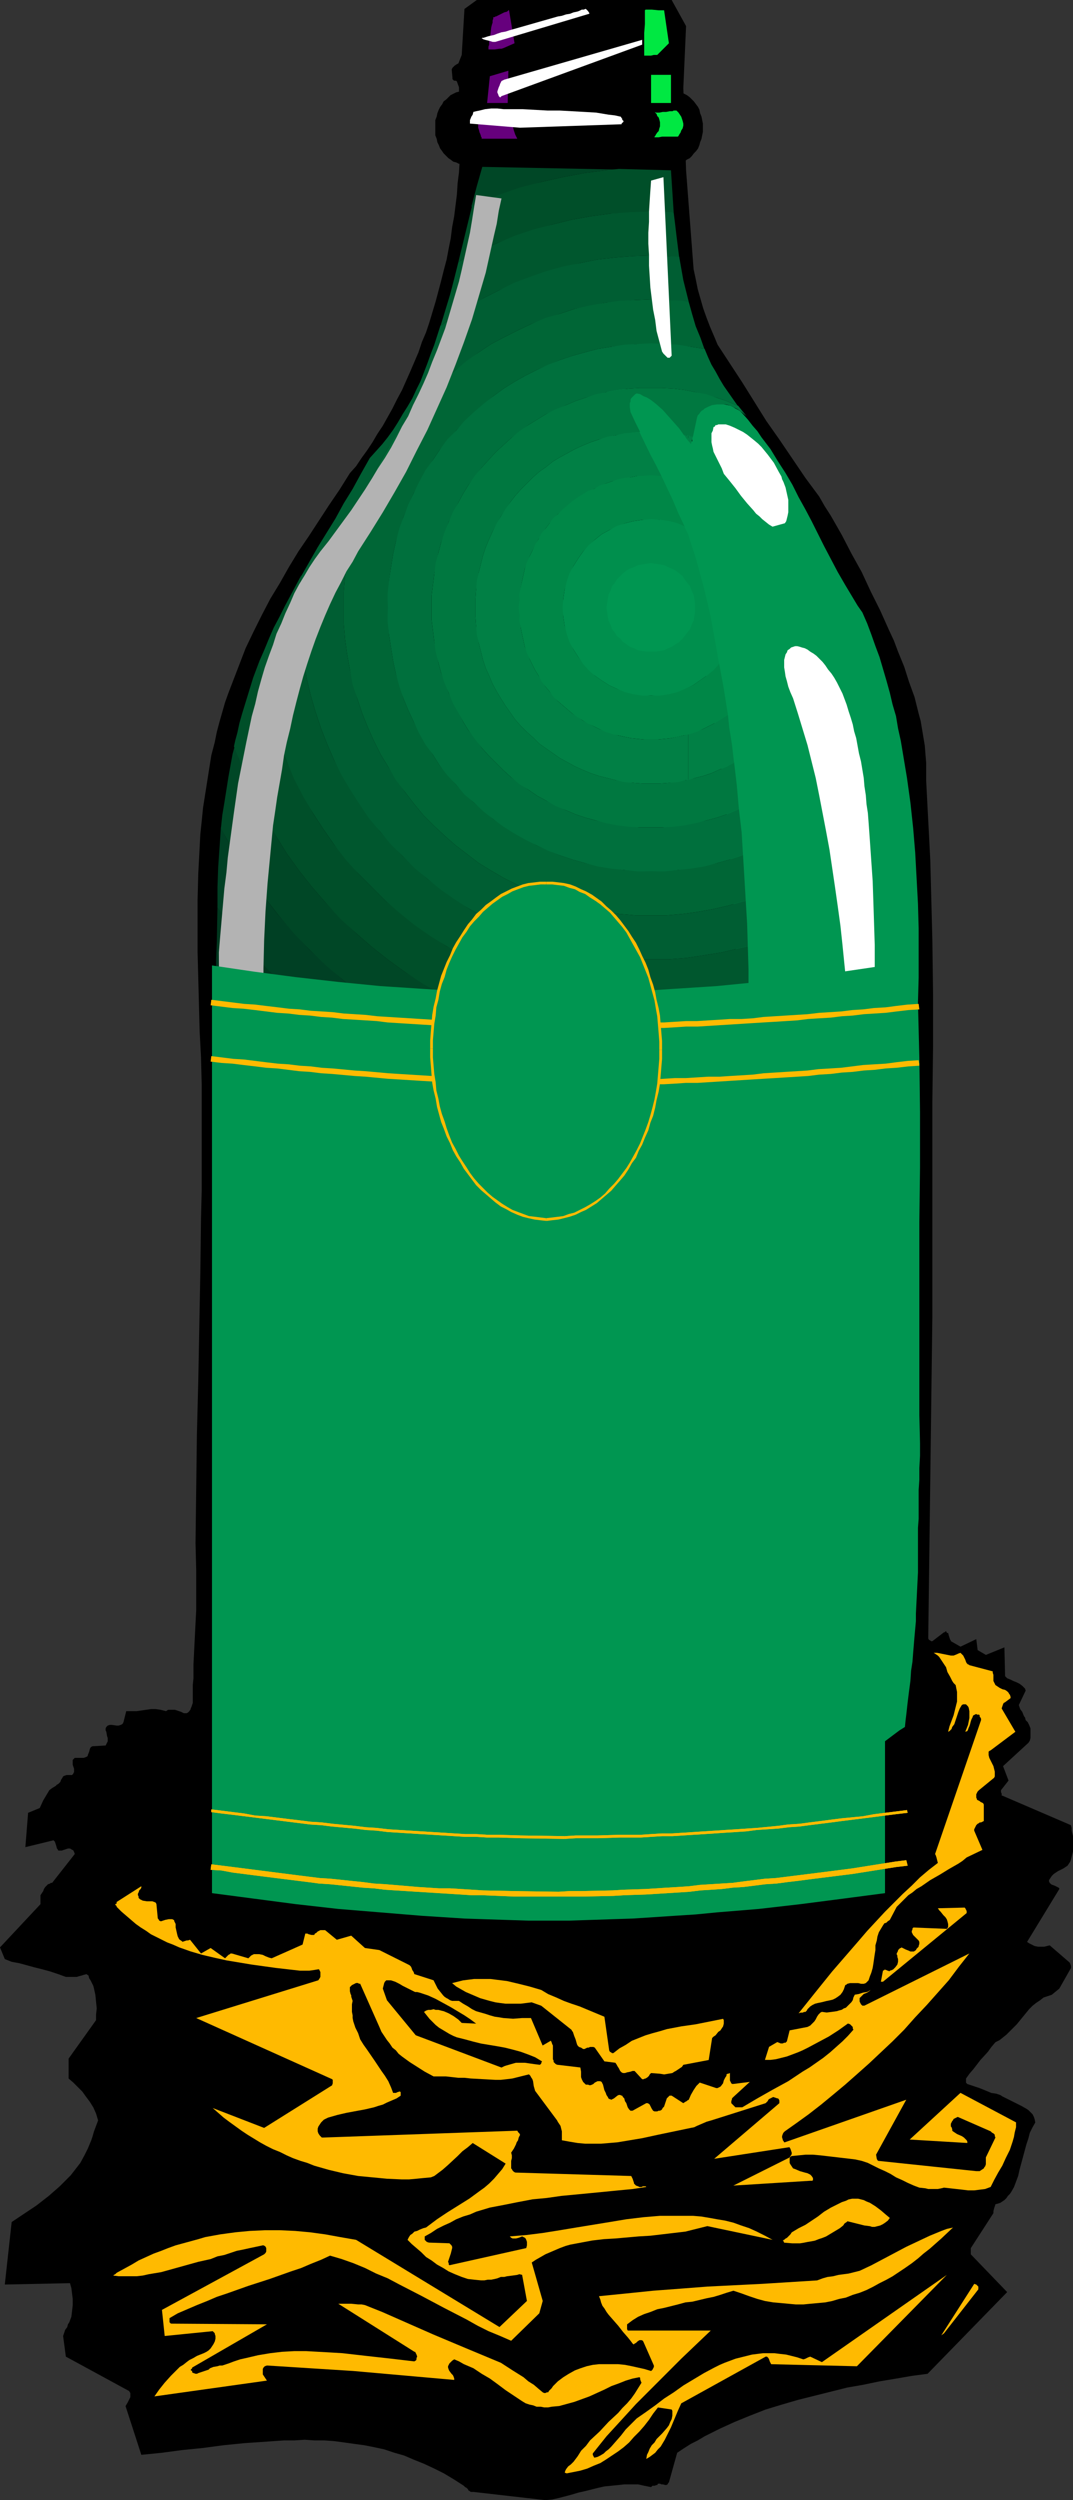
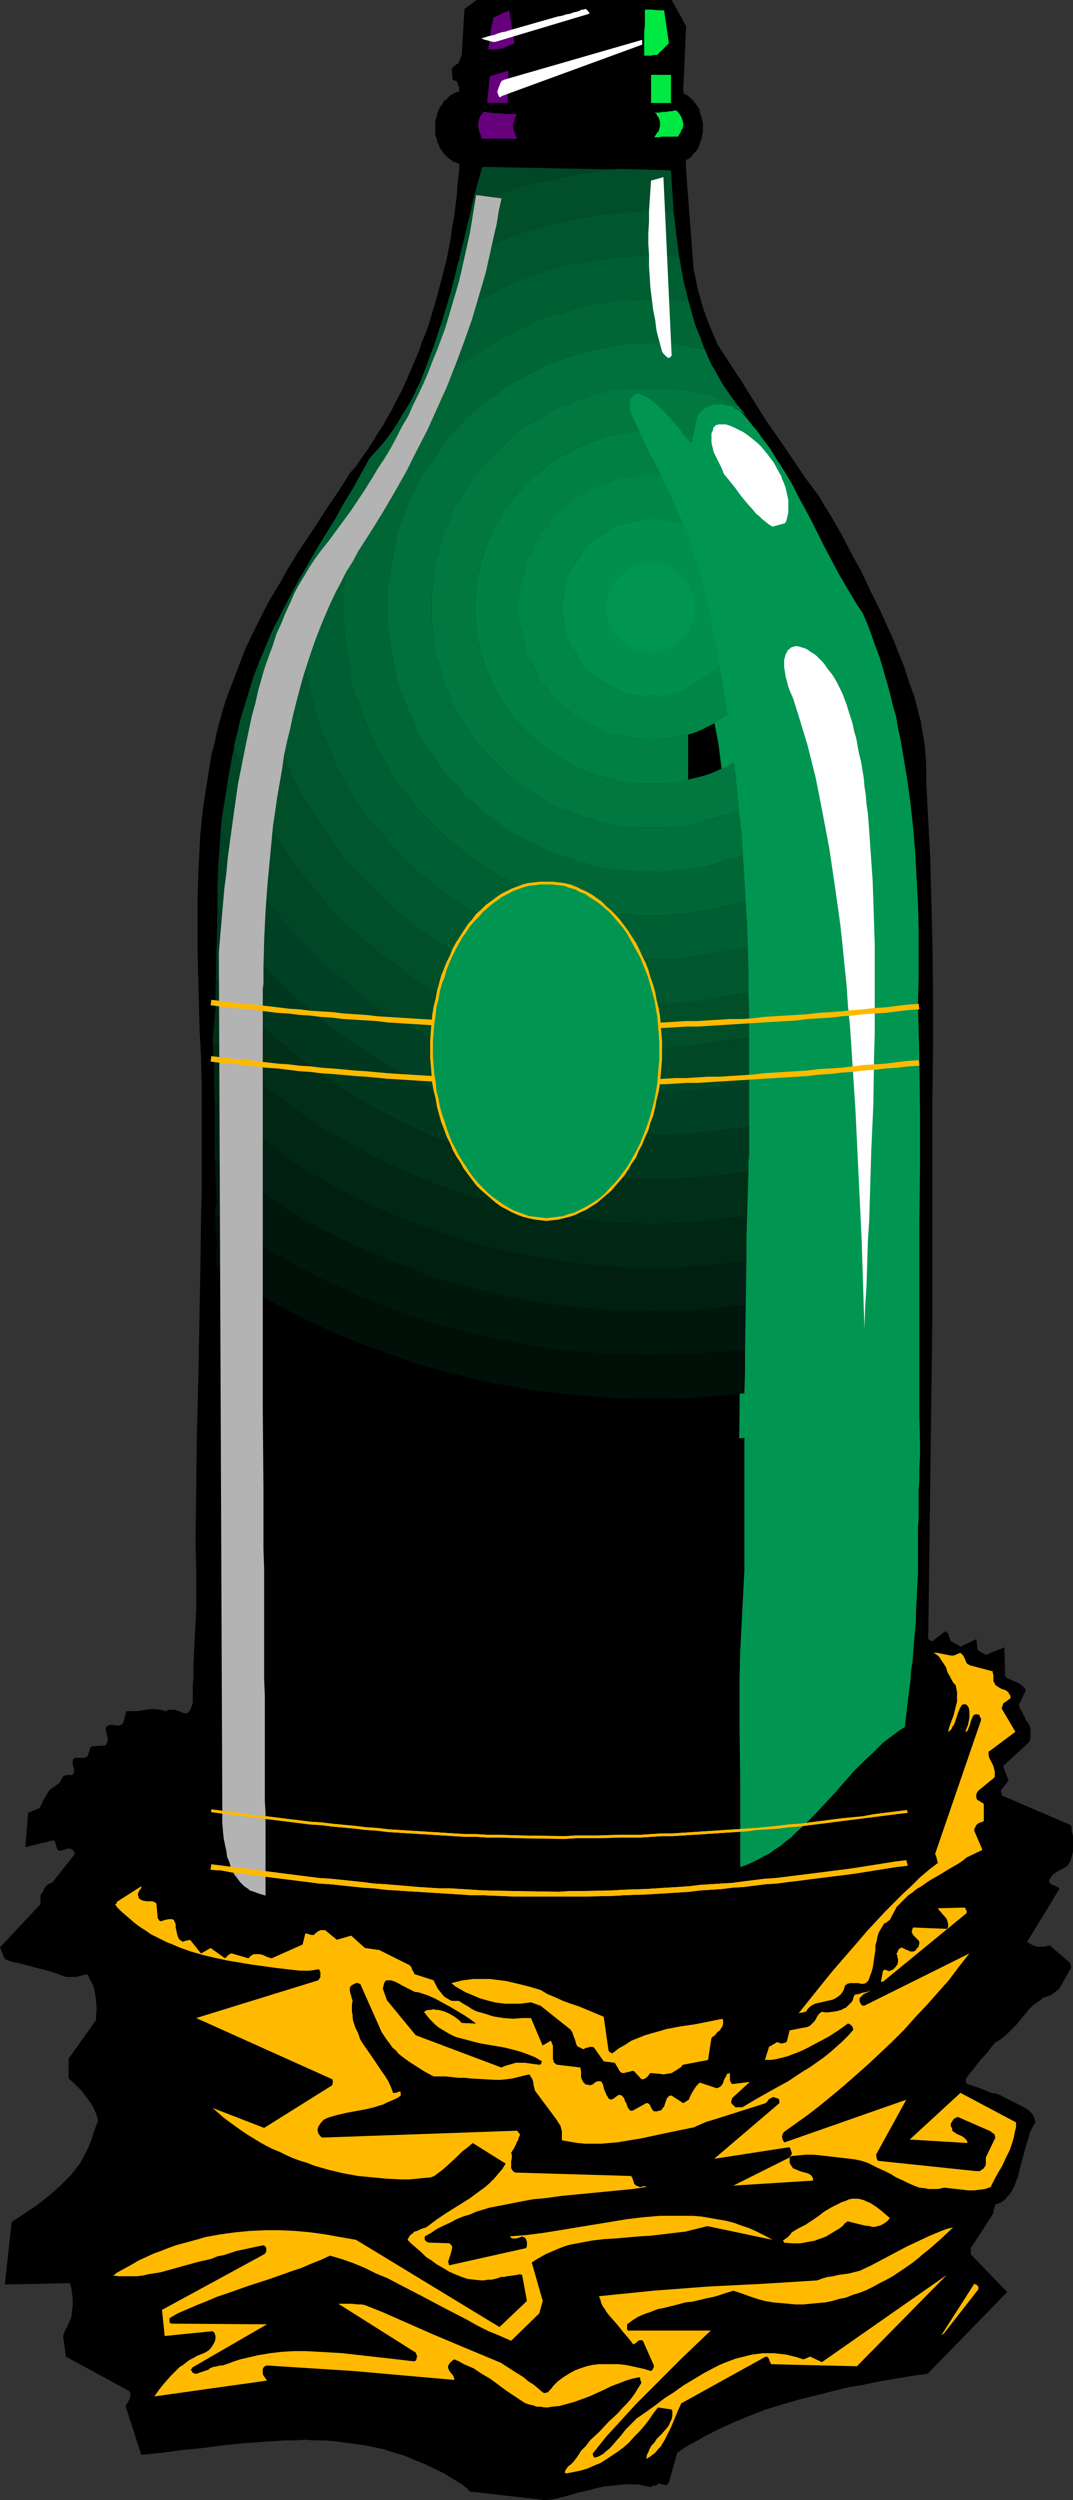
<svg xmlns="http://www.w3.org/2000/svg" xmlns:ns1="http://sodipodi.sourceforge.net/DTD/sodipodi-0.dtd" xmlns:ns2="http://www.inkscape.org/namespaces/inkscape" version="1.0" width="66.852mm" height="155.668mm" id="svg73" ns1:docname="Champagne Bottle 06.wmf">
  <rect width="100%" height="100%" fill="#333333" stroke="none" />
  <ns1:namedview id="namedview73" pagecolor="#ffffff" bordercolor="#000000" borderopacity="0.25" ns2:showpageshadow="2" ns2:pageopacity="0.0" ns2:pagecheckerboard="0" ns2:deskcolor="#d1d1d1" ns2:document-units="mm" />
  <defs id="defs1">
    <pattern id="WMFhbasepattern" patternUnits="userSpaceOnUse" width="6" height="6" x="0" y="0" />
  </defs>
  <path style="fill:#000000;fill-opacity:1;fill-rule:evenodd;stroke:#000000;stroke-width:0.162px;stroke-linecap:round;stroke-linejoin:round;stroke-miterlimit:4;stroke-dasharray:none;stroke-opacity:1" d="m 109.533,21.492 h 48.789 0.808 l 0.646,0.162 0.646,0.162 0.646,0.323 0.646,0.323 0.646,0.485 0.485,0.485 0.485,0.485 0.485,0.646 0.485,0.646 0.323,0.646 0.162,0.808 0.323,0.808 0.162,0.808 0.162,0.808 v 0.97 0 0.97 l -0.162,0.808 -0.162,0.808 -0.323,0.808 -0.162,0.646 -0.323,0.808 -0.485,0.646 -0.485,0.485 -0.485,0.646 -0.485,0.485 -0.646,0.323 -0.646,0.485 -0.646,0.162 -0.646,0.323 -0.646,0.162 h -0.808 -48.789 -0.646 l -0.808,-0.162 -0.646,-0.323 -0.646,-0.162 -0.646,-0.485 -0.485,-0.323 -0.485,-0.485 -0.646,-0.646 -0.323,-0.485 -0.485,-0.646 -0.323,-0.808 -0.323,-0.646 -0.162,-0.808 -0.323,-0.808 v -0.808 -0.97 0 -0.97 -0.808 l 0.323,-0.808 0.162,-0.808 0.323,-0.808 0.323,-0.646 0.485,-0.646 0.323,-0.646 0.646,-0.485 0.485,-0.485 0.485,-0.485 0.646,-0.323 0.646,-0.323 0.646,-0.162 0.808,-0.162 z" id="path1" />
  <path style="fill:#000000;fill-opacity:1;fill-rule:evenodd;stroke:#000000;stroke-width:0.162px;stroke-linecap:round;stroke-linejoin:round;stroke-miterlimit:4;stroke-dasharray:none;stroke-opacity:1" d="m 108.887,14.705 32.795,-9.372 0.485,-0.162 h 0.485 0.323 0.323 0.323 l 0.323,0.162 v 0.323 l 0.162,0.162 v 1.778 0.162 l -0.162,0.323 -0.162,0.323 -0.323,0.162 -0.323,0.323 -0.485,0.162 -0.808,0.485 -32.795,9.372 h -0.485 l -0.485,0.162 h -0.323 l -0.485,-0.162 h -0.323 l -0.162,-0.162 -0.162,-0.162 v -0.323 l -0.162,-1.778 v -0.162 l 0.162,-0.323 0.323,-0.323 0.162,-0.162 0.485,-0.323 0.323,-0.162 0.485,-0.162 z" id="path2" />
  <path style="fill:#000000;fill-opacity:1;fill-rule:evenodd;stroke:none" d="m 128.435,588.353 1.616,-0.162 1.454,-0.323 3.07,-0.808 1.616,-0.485 1.454,-0.323 3.231,-0.808 1.454,-0.323 1.616,-0.162 1.616,-0.162 1.454,-0.162 h 1.616 1.616 l 1.454,0.323 1.616,0.323 0.162,-0.162 0.162,-0.162 h 0.485 l 0.485,-0.162 h 0.162 l 0.162,-0.323 h 0.485 l 0.323,0.162 h 0.323 l 0.646,0.162 h 0.162 l 0.323,-0.162 0.162,-0.323 0.162,-0.162 1.939,-6.948 v 0 l 1.454,-0.97 1.777,-1.131 1.616,-0.808 1.616,-0.97 3.554,-1.778 3.554,-1.616 3.554,-1.454 3.716,-1.454 3.716,-1.131 3.877,-1.131 3.877,-0.97 3.877,-0.97 3.877,-0.97 3.716,-0.646 3.877,-0.808 3.877,-0.646 3.716,-0.646 3.716,-0.485 18.74,-19.229 -8.562,-8.888 v -1.454 l 5.331,-8.241 v -0.485 l 0.162,-0.646 0.162,-0.485 0.162,-0.485 0.646,-0.162 0.485,-0.162 0.485,-0.323 0.485,-0.323 0.485,-0.485 0.323,-0.485 0.485,-0.485 0.323,-0.485 0.646,-1.131 0.485,-1.293 0.485,-1.293 0.323,-1.454 1.616,-5.979 0.485,-1.454 0.323,-1.293 0.646,-1.293 0.646,-1.131 -0.162,-0.808 -0.162,-0.485 -0.323,-0.646 -0.485,-0.485 -0.485,-0.485 -0.485,-0.323 -1.131,-0.646 -1.292,-0.646 -1.292,-0.646 -1.292,-0.646 -0.646,-0.323 -0.485,-0.323 -0.969,-0.323 -1.131,-0.162 -1.939,-0.808 -0.808,-0.323 -0.969,-0.323 -0.969,-0.323 -0.969,-0.323 -0.162,-0.162 -0.162,-0.162 v -0.323 -0.646 l 0.808,-1.131 0.969,-1.131 1.616,-2.101 1.777,-1.939 0.808,-1.131 0.969,-1.131 0.969,-0.485 0.808,-0.646 0.808,-0.646 0.808,-0.808 1.616,-1.616 1.454,-1.778 1.454,-1.778 0.808,-0.808 0.808,-0.646 0.969,-0.646 0.808,-0.646 0.969,-0.323 0.969,-0.323 1.777,-1.454 2.746,-4.848 v -0.162 -0.323 l -0.162,-0.485 -0.162,-0.323 -4.685,-4.04 -0.646,0.162 -0.646,0.162 h -0.808 -0.646 l -0.808,-0.162 -0.646,-0.323 -0.646,-0.323 -0.485,-0.323 7.593,-12.443 v -0.162 l -0.162,-0.162 -0.323,-0.162 -0.323,-0.162 -0.323,-0.162 -0.485,-0.162 -0.323,-0.162 -0.162,-0.162 -0.162,-0.162 -0.162,-0.323 v -0.323 l 0.323,-0.485 0.323,-0.485 0.485,-0.485 0.485,-0.323 0.485,-0.323 0.646,-0.323 0.646,-0.323 0.485,-0.323 0.485,-0.323 0.323,-0.485 0.323,-0.485 0.162,-0.485 0.162,-0.646 0.162,-0.646 0.162,-0.646 v -0.646 -1.454 -1.454 l -0.323,-1.293 v -0.646 l -0.162,-0.646 -16.155,-6.948 h -0.162 v -0.162 -0.323 l -0.162,-0.323 v -0.485 l 1.777,-2.262 -1.292,-3.393 5.977,-5.494 0.323,-0.485 0.162,-0.646 v -0.808 -0.646 -0.808 l -0.323,-0.808 -0.323,-0.646 -0.485,-0.485 -0.162,-0.646 -0.162,-0.162 -0.162,-0.323 -0.323,-0.808 -0.485,-0.646 -0.162,-0.485 -0.162,-0.485 1.616,-3.393 -0.162,-0.485 -0.162,-0.162 -0.485,-0.485 -0.646,-0.485 -0.646,-0.323 -0.808,-0.323 -0.646,-0.323 -0.808,-0.323 -0.485,-0.485 -0.162,-6.787 -4.362,1.778 -1.939,-1.131 -0.323,-2.585 -3.716,1.778 -2.262,-1.293 v -0.162 l -0.162,-0.162 -0.162,-0.485 -0.162,-0.485 -0.162,-0.646 h -0.323 v -0.162 l -0.162,-0.162 v -0.162 0 l -0.162,0.162 -0.162,0.162 h -0.162 l -2.746,2.101 h -0.323 l -0.162,-0.162 -0.323,-0.162 -0.162,-0.323 0.323,-25.208 0.323,-25.208 0.162,-12.766 0.162,-12.604 v -12.604 -12.604 -25.37 l 0.162,-12.766 v -12.604 l -0.162,-12.604 -0.162,-6.302 -0.323,-12.443 -0.323,-6.302 -0.323,-6.14 -0.323,-6.302 v -2.101 -2.101 l -0.162,-1.939 -0.162,-2.101 -0.323,-1.939 -0.323,-1.939 -0.323,-1.939 -0.485,-1.778 -0.485,-1.939 -0.485,-1.939 -1.292,-3.555 -1.131,-3.555 -1.454,-3.555 -0.969,-2.585 -1.131,-2.424 -2.1,-4.686 -2.262,-4.525 -2.1,-4.525 -2.423,-4.363 -2.262,-4.363 -2.585,-4.525 -1.454,-2.262 -1.292,-2.262 -3.231,-4.363 -3.07,-4.525 -3.07,-4.525 -3.07,-4.363 -5.654,-9.049 -5.816,-8.888 -0.808,-1.939 -0.969,-2.262 -0.808,-2.101 -0.808,-2.262 -0.646,-2.262 -0.646,-2.262 -0.485,-2.424 -0.485,-2.262 L 161.554,40.075 160.908,20.684 161.554,6.14 158.161,0 h -45.881 l -2.908,2.101 -0.646,10.827 -1.777,4.525 1.131,3.07 0.162,17.452 -0.162,2.585 -0.323,2.585 -0.162,2.585 -0.323,2.585 -0.323,2.585 -0.485,2.585 -0.323,2.585 -0.485,2.424 -0.485,2.585 -0.646,2.424 -0.646,2.585 -0.646,2.424 -0.646,2.424 -1.454,4.848 -0.808,2.424 -0.969,2.262 -0.808,2.424 -0.969,2.262 -0.969,2.262 -1.939,4.363 -1.131,2.101 -1.131,2.262 -2.262,4.04 -1.292,1.939 -1.131,1.939 -1.292,1.939 -1.292,1.778 -1.292,1.939 -1.454,1.616 -2.423,3.878 -2.423,3.555 -4.847,7.433 -2.423,3.555 -2.262,3.717 -2.1,3.717 -2.262,3.717 -1.939,3.717 -1.939,3.878 -1.939,4.04 -1.616,4.201 -0.808,2.101 -0.808,2.101 -0.808,2.101 -0.808,2.262 -0.646,2.262 -0.646,2.262 -0.646,2.424 -0.485,2.424 -0.808,3.07 -0.485,3.07 -0.485,3.07 -0.485,3.07 -0.485,3.07 -0.323,3.232 -0.323,3.07 -0.162,3.07 -0.323,6.14 -0.162,6.14 v 6.302 6.14 l 0.162,6.14 0.162,6.302 0.162,6.14 0.323,6.14 0.162,6.302 v 6.14 6.302 6.14 6.464 l -0.162,6.464 -0.162,12.766 -0.485,25.531 -0.323,12.604 -0.162,12.766 -0.162,12.766 0.162,6.464 v 6.302 1.454 1.616 l -0.162,3.07 -0.162,3.232 -0.162,3.232 -0.162,3.232 v 3.232 l -0.162,1.616 v 1.454 1.454 1.293 l -0.162,0.485 -0.162,0.485 -0.162,0.323 v 0.162 l -0.323,0.485 -0.323,0.323 -0.323,0.162 h -0.323 -0.323 l -0.323,-0.162 -0.323,-0.162 -0.485,-0.162 -0.969,-0.323 h -0.485 -0.485 -0.646 l -0.485,0.323 -0.646,-0.162 -0.646,-0.162 -1.131,-0.162 h -1.131 l -1.131,0.162 -1.131,0.162 -1.131,0.162 h -1.131 -1.292 l -0.646,2.585 -0.162,0.323 -0.162,0.162 -0.323,0.162 -0.485,0.162 h -0.485 l -1.131,-0.162 h -0.485 l -0.485,0.162 -0.162,0.162 -0.162,0.162 -0.162,0.323 v 0.485 l 0.162,0.323 0.162,0.97 0.162,0.485 v 0.485 0.323 l -0.162,0.323 -0.162,0.323 -0.162,0.323 -2.746,0.162 h -0.323 l -0.323,0.162 -0.162,0.162 -0.162,0.323 -0.162,0.646 -0.323,0.808 v 0.162 l -0.162,0.162 -0.323,0.162 -0.485,0.162 h -0.323 -0.808 -0.485 -0.485 l -0.162,0.162 -0.162,0.162 -0.162,0.162 v 0.162 0.485 0.485 l 0.162,0.485 0.162,0.485 v 0.485 0.323 l -0.162,0.162 v 0.162 l -0.323,0.323 h -0.323 -0.323 -0.646 l -0.485,0.162 -0.323,0.162 -0.162,0.323 -0.323,0.485 -0.162,0.485 -0.485,0.485 -0.323,0.162 -0.323,0.323 -0.808,0.485 -0.646,0.485 -0.485,0.808 -0.485,0.808 -0.485,0.808 -0.808,1.778 -2.746,1.131 -0.646,8.08 6.624,-1.616 0.162,0.162 0.162,0.162 0.162,0.485 0.162,0.485 0.162,0.646 0.162,0.162 0.162,0.323 h 0.162 0.162 0.323 0.162 l 0.485,-0.162 0.485,-0.162 0.485,-0.162 h 0.323 0.162 l 0.323,0.162 0.162,0.162 h 0.162 l 0.162,0.162 0.162,0.323 0.162,0.485 -5.331,6.787 h -0.323 l -0.162,0.162 -0.485,0.162 -0.323,0.323 -0.323,0.323 -0.323,0.485 -0.162,0.485 -0.323,0.485 -0.323,0.485 v 2.101 L 0,458.272 l 1.131,2.747 1.616,0.646 1.777,0.323 3.554,0.97 1.939,0.485 1.777,0.485 1.939,0.646 1.777,0.646 h 1.292 1.292 l 0.485,-0.162 0.646,-0.162 0.485,-0.162 0.646,-0.162 0.485,0.323 0.162,0.646 0.323,0.485 0.323,0.646 0.323,0.646 0.162,0.646 0.323,1.454 0.162,1.616 0.162,1.616 -0.162,1.454 v 1.293 l -6.462,9.049 v 4.686 l 1.131,0.97 0.969,0.97 1.131,1.131 0.808,1.131 0.969,1.293 0.808,1.293 0.646,1.454 0.485,1.616 -0.969,2.585 -0.323,1.131 -0.323,0.97 -0.808,1.939 -0.808,1.616 -0.969,1.778 -1.131,1.454 -1.131,1.454 -1.292,1.293 -1.292,1.293 -1.292,1.131 -1.292,1.131 -1.454,1.131 -1.454,1.131 -5.816,3.878 -1.616,14.705 15.348,-0.323 0.323,1.131 0.162,1.293 0.162,1.293 v 1.454 l -0.162,1.454 -0.162,1.293 -0.485,1.293 -0.323,0.485 -0.162,0.646 -0.485,0.646 -0.162,0.485 -0.162,0.485 -0.162,0.485 0.646,4.848 14.863,8.08 0.323,0.485 v 0.485 0.485 l -0.162,0.323 -0.485,0.97 -0.485,0.808 3.716,11.473 4.847,-0.485 4.847,-0.646 4.847,-0.485 4.847,-0.646 4.847,-0.485 4.685,-0.323 4.685,-0.323 h 2.423 l 2.423,-0.162 2.262,0.162 h 2.423 l 2.262,0.162 2.423,0.323 2.262,0.323 2.423,0.323 2.423,0.485 2.262,0.485 2.423,0.808 2.262,0.646 2.262,0.97 2.423,0.97 2.423,1.131 2.262,1.131 2.423,1.454 2.262,1.454 0.323,0.323 0.323,0.162 0.323,0.323 0.162,0.323 0.323,0.162 0.162,0.162 h 0.323 0.323 z" id="path3" />
  <path style="fill:#ffba00;fill-opacity:1;fill-rule:evenodd;stroke:none" d="m 133.443,582.051 1.616,-0.323 1.616,-0.323 1.616,-0.485 1.454,-0.646 1.616,-0.646 1.292,-0.808 1.454,-0.97 1.454,-0.97 1.292,-0.97 1.292,-1.131 1.131,-1.293 1.292,-1.293 1.131,-1.293 1.131,-1.454 0.969,-1.454 1.131,-1.454 3.231,0.485 0.162,0.323 v 0.323 0.808 l -0.162,0.808 -0.323,0.646 -0.323,0.808 -0.485,0.646 -1.131,1.293 -1.292,1.293 -0.485,0.808 -0.646,0.646 -0.485,0.808 -0.323,0.808 -0.323,0.646 -0.162,0.97 0.808,-0.485 0.646,-0.485 0.646,-0.485 0.646,-0.808 0.646,-0.646 0.485,-0.808 0.485,-0.808 0.485,-0.97 0.969,-1.939 0.808,-1.939 0.808,-1.939 0.808,-1.778 19.871,-10.988 h 0.323 l 0.162,0.162 0.162,0.162 0.162,0.323 0.162,0.485 0.323,0.646 20.194,0.485 21.164,-21.492 -29.403,20.522 -2.746,-1.293 -0.485,0.162 -0.323,0.162 -0.323,0.162 -0.485,0.162 -1.454,-0.485 -1.292,-0.323 -1.292,-0.323 -1.454,-0.162 -1.292,-0.162 h -1.292 -1.454 l -1.292,0.162 -1.292,0.162 -1.292,0.323 -1.292,0.323 -1.292,0.323 -1.292,0.485 -1.292,0.485 -1.131,0.485 -1.292,0.646 -2.423,1.293 -2.423,1.454 -2.423,1.454 -2.262,1.616 -2.262,1.454 -2.1,1.616 -2.262,1.616 -2.1,1.454 -0.646,0.646 -0.646,0.646 -1.292,1.293 -1.131,1.454 -1.131,1.293 -1.131,1.293 -0.646,0.646 -0.646,0.485 -0.485,0.485 -0.808,0.485 -0.646,0.323 -0.646,0.162 h -0.162 l -0.162,-0.323 -0.162,-0.323 v -0.323 l 3.231,-4.04 3.554,-3.878 3.393,-3.717 3.554,-3.555 3.554,-3.555 3.554,-3.555 3.554,-3.393 3.393,-3.232 h -19.548 l -0.162,-0.323 v -0.323 -0.808 l 1.292,-0.97 1.292,-0.808 1.454,-0.646 1.454,-0.485 1.616,-0.646 1.616,-0.323 3.231,-0.808 1.777,-0.485 1.616,-0.162 3.393,-0.808 1.616,-0.323 1.616,-0.485 1.454,-0.485 1.616,-0.485 1.939,0.646 1.777,0.646 1.939,0.646 1.777,0.485 1.939,0.323 1.777,0.162 1.777,0.162 1.777,0.162 h 1.777 l 1.616,-0.162 1.777,-0.162 1.777,-0.162 1.616,-0.323 1.616,-0.485 1.616,-0.323 1.616,-0.646 1.616,-0.485 1.616,-0.646 1.616,-0.808 1.454,-0.808 1.616,-0.808 1.454,-0.808 1.454,-0.97 1.454,-0.97 1.616,-1.131 1.454,-1.131 1.292,-1.131 1.454,-1.131 2.746,-2.424 2.746,-2.585 -1.454,0.323 -1.292,0.485 -2.746,1.131 -2.746,1.293 -2.746,1.293 -2.746,1.454 -2.746,1.454 -2.746,1.454 -2.746,1.293 -1.292,0.323 -1.292,0.323 -2.423,0.323 -1.292,0.323 -1.292,0.162 -1.131,0.323 -1.292,0.485 -12.924,0.808 -12.924,0.646 -6.301,0.485 -6.462,0.485 -6.301,0.646 -6.462,0.646 0.323,0.808 0.162,0.646 0.323,0.808 0.485,0.646 0.485,0.808 0.485,0.646 1.131,1.293 1.131,1.293 1.131,1.454 1.131,1.293 0.646,0.808 0.485,0.646 0.162,0.162 h 0.162 l 0.162,-0.162 0.323,-0.162 0.323,-0.323 0.485,-0.323 h 0.323 0.162 l 0.323,0.162 0.162,0.323 2.423,5.494 v 0.323 l -0.162,0.323 -0.162,0.323 -0.323,0.323 -1.616,-0.485 -1.454,-0.323 -1.454,-0.323 -1.616,-0.323 -1.616,-0.162 h -1.454 -1.454 -1.616 l -1.454,0.162 -1.454,0.323 -1.454,0.485 -1.292,0.485 -1.454,0.808 -1.292,0.808 -1.292,0.97 -1.131,1.131 -0.323,0.485 -0.323,0.323 -0.323,0.323 -0.162,0.323 h -0.323 l -0.323,0.162 h -0.323 l -0.323,-0.162 -0.969,-0.808 -1.131,-0.97 -1.292,-0.808 -1.131,-0.97 -2.585,-1.616 -2.746,-1.778 -3.877,-1.616 -3.877,-1.616 -8.078,-3.393 -8.078,-3.555 -4.039,-1.778 -4.039,-1.616 -0.808,-0.162 h -0.808 l -1.616,-0.162 h -3.07 l 17.932,11.311 h 0.162 l 0.162,0.323 0.162,0.323 0.162,0.485 -0.162,0.323 v 0.323 l -0.162,0.323 h -0.162 l -0.162,0.162 -5.493,-0.646 -5.816,-0.646 -5.654,-0.646 -2.746,-0.162 -2.908,-0.162 -2.908,-0.162 h -2.746 l -2.908,0.162 -2.746,0.323 -2.908,0.485 -2.746,0.646 -1.454,0.323 -1.454,0.485 -1.292,0.485 -1.454,0.485 h -0.646 l -0.485,0.162 -0.969,0.162 -0.808,0.323 -0.323,0.323 -0.485,0.162 -0.969,0.323 -0.485,0.162 -0.485,0.162 -0.323,0.162 h -0.323 l -0.485,-0.162 -0.323,-0.162 v -0.162 -0.162 l -0.323,-0.162 v 0 -0.162 l 0.162,-0.162 0.162,-0.162 v -0.162 l 17.609,-10.18 -22.618,-0.162 -0.162,-0.162 -0.162,-0.162 v -0.485 -0.485 l 1.939,-1.131 2.262,-0.97 2.262,-0.97 2.423,-0.97 2.262,-0.97 2.423,-0.808 5.008,-1.778 5.008,-1.616 5.008,-1.778 2.423,-0.808 2.262,-0.97 2.423,-0.97 2.1,-0.97 2.746,0.808 2.746,0.97 2.746,1.131 2.585,1.293 2.746,1.131 2.746,1.454 5.331,2.747 5.17,2.747 5.331,2.747 2.585,1.454 2.585,1.293 2.746,1.131 2.585,1.131 6.624,-6.464 0.808,-2.909 -2.585,-9.049 0.969,-0.646 1.131,-0.646 1.131,-0.646 1.131,-0.485 1.131,-0.485 1.131,-0.485 1.292,-0.485 1.131,-0.323 2.585,-0.485 2.585,-0.485 2.746,-0.323 2.746,-0.162 5.493,-0.485 2.746,-0.162 2.746,-0.323 2.746,-0.323 2.746,-0.323 2.585,-0.646 1.292,-0.323 1.292,-0.323 15.348,3.232 -1.777,-0.97 -1.939,-0.97 -1.777,-0.808 -1.939,-0.646 -1.777,-0.646 -1.939,-0.485 -1.939,-0.323 -1.777,-0.323 -1.939,-0.323 -1.939,-0.162 h -1.939 -1.939 -1.939 -1.939 l -3.877,0.323 -4.039,0.485 -3.877,0.646 -7.916,1.293 -3.877,0.646 -4.039,0.646 -3.877,0.485 -3.877,0.323 0.323,0.323 0.323,0.162 h 0.323 0.485 l 0.646,-0.162 0.808,-0.323 0.323,0.162 0.323,0.162 0.162,0.162 0.162,0.323 0.162,0.485 v 0.485 0.323 l -0.162,0.646 -18.094,4.04 -0.162,-0.162 v -0.323 l -0.162,-0.323 0.162,-0.485 0.162,-0.485 0.162,-0.485 0.162,-0.485 0.162,-0.646 0.162,-0.646 v -0.323 l -0.162,-0.323 -0.162,-0.162 -0.323,-0.323 -4.847,-0.162 -0.485,-0.162 -0.323,-0.323 -0.162,-0.162 v -0.162 -0.323 -0.323 l 1.454,-0.808 1.454,-0.97 1.616,-0.808 1.454,-0.646 1.454,-0.808 1.616,-0.646 1.616,-0.485 1.454,-0.646 3.231,-0.97 3.393,-0.646 3.231,-0.646 3.393,-0.646 3.393,-0.323 3.393,-0.485 6.785,-0.646 6.624,-0.646 3.393,-0.323 3.231,-0.485 -0.162,-0.162 h -0.323 -0.323 l -0.323,0.162 h -0.485 l -0.323,-0.162 -0.485,-0.162 -0.323,-0.323 -0.162,-0.162 v -0.162 l -0.162,-0.485 -0.162,-0.485 -0.323,-0.646 -27.303,-0.808 -0.323,-0.162 -0.162,-0.162 -0.162,-0.162 -0.162,-0.323 -0.162,-0.162 v -0.323 -0.646 -0.808 l 0.162,-0.646 v -0.646 l -0.162,-0.646 0.646,-0.97 0.485,-0.97 0.162,-0.485 0.323,-0.485 0.162,-0.646 0.323,-0.646 -0.162,-0.323 v 0 l -0.162,-0.162 v 0 0 l -0.162,-0.162 -0.162,-0.323 -45.72,1.616 h -0.323 l -0.162,-0.162 -0.162,-0.162 -0.162,-0.162 -0.323,-0.485 -0.162,-0.485 v -0.646 l 0.162,-0.485 0.323,-0.485 0.323,-0.485 0.323,-0.323 0.323,-0.323 0.969,-0.485 1.131,-0.323 1.131,-0.323 2.1,-0.485 4.362,-0.808 2.1,-0.485 0.969,-0.323 1.131,-0.323 0.969,-0.485 1.131,-0.485 1.131,-0.485 0.969,-0.646 v -0.808 l -0.162,-0.162 h -0.162 l -0.485,0.162 -0.323,0.162 H 92.893 92.57 l -0.485,-1.293 -0.646,-1.454 -0.808,-1.293 -0.808,-1.131 -1.616,-2.424 -1.777,-2.585 -0.808,-1.131 -0.808,-1.293 -0.485,-1.454 -0.646,-1.293 -0.485,-1.454 -0.162,-0.808 v -0.646 l -0.162,-0.808 v -0.808 -0.97 l 0.162,-0.808 -0.162,-0.485 -0.162,-0.485 v -0.323 l -0.162,-0.323 -0.162,-0.646 v -0.323 -0.323 -0.323 l 0.162,-0.162 0.323,-0.323 0.323,-0.162 0.323,-0.162 0.323,-0.162 h 0.162 0.323 l 0.162,0.162 h 0.323 l 4.524,10.18 0.485,1.131 0.646,0.97 0.646,0.97 0.646,0.808 0.646,0.97 0.808,0.646 0.646,0.808 0.808,0.646 1.777,1.293 1.777,1.131 1.777,1.131 2.1,1.131 h 2.908 l 2.908,0.323 h 1.454 l 1.454,0.162 2.908,0.162 2.908,0.162 h 1.292 l 1.454,-0.162 1.292,-0.162 1.292,-0.323 1.292,-0.323 1.292,-0.323 0.323,0.323 0.162,0.323 0.323,0.485 0.162,0.485 0.162,1.131 0.323,1.131 5.17,6.948 0.162,0.323 0.323,0.485 0.323,0.485 0.162,0.646 0.162,0.646 v 0.808 0.646 0.646 l 1.777,0.323 1.939,0.323 1.777,0.162 h 1.939 1.777 l 1.939,-0.162 1.939,-0.162 1.939,-0.323 3.877,-0.646 3.716,-0.808 3.877,-0.808 3.877,-0.808 0.808,-0.162 0.646,-0.323 1.131,-0.485 1.131,-0.485 1.131,-0.323 12.763,-4.04 0.323,-0.323 0.162,-0.162 0.162,-0.323 0.162,-0.162 0.323,-0.162 0.323,-0.162 0.323,-0.162 0.485,0.162 0.485,0.162 h 0.162 l 0.162,0.162 0.162,0.323 v 0.646 l -15.348,13.089 17.771,-2.747 v 0 0.162 l 0.162,0.162 0.162,0.485 0.162,0.485 v 0.323 l -0.162,0.323 -0.162,0.162 -0.162,0.323 -13.247,6.625 18.094,-1.131 h 0.162 0.162 0.162 l 0.162,-0.162 v -0.323 -0.162 l -0.323,-0.485 -0.162,-0.162 -0.162,-0.162 -0.646,-0.323 -0.646,-0.162 -1.131,-0.323 -1.131,-0.485 -0.485,-0.162 -0.323,-0.485 -0.323,-0.485 -0.162,-0.323 v -0.485 -0.323 -0.323 l 0.162,-0.323 0.323,-0.162 1.616,-0.162 1.616,-0.162 h 1.777 l 1.777,0.162 6.947,0.808 1.292,0.162 1.454,0.323 1.454,0.485 1.292,0.646 1.292,0.646 1.454,0.646 1.292,0.646 1.292,0.808 1.454,0.646 1.292,0.646 1.454,0.646 1.292,0.485 1.454,0.162 0.646,0.162 h 0.808 0.646 0.808 l 0.808,-0.162 0.646,-0.162 2.908,0.323 1.454,0.162 1.292,0.162 h 1.454 l 1.292,-0.162 1.292,-0.162 1.292,-0.485 0.808,-1.616 0.969,-1.778 0.969,-1.616 0.808,-1.778 0.969,-1.939 0.323,-0.97 0.323,-0.97 0.323,-1.131 0.162,-0.97 0.323,-1.293 v -1.131 l -13.086,-6.948 -11.955,10.988 13.571,0.808 v -0.323 l -0.162,-0.323 -0.162,-0.162 -0.162,-0.162 -0.323,-0.323 -0.485,-0.323 -1.131,-0.485 -0.485,-0.323 -0.485,-0.323 -0.162,-0.162 v -0.323 l -0.162,-0.485 -0.162,-0.162 v -0.323 -0.323 l 0.162,-0.323 0.162,-0.323 0.162,-0.162 0.162,-0.323 0.323,-0.162 0.323,-0.162 0.323,-0.162 7.755,3.393 0.323,0.323 0.323,0.162 0.162,0.162 0.162,0.162 v 0.323 l 0.162,0.323 -2.262,4.686 v 0.97 0.646 l -0.162,0.485 -0.162,0.162 -0.162,0.323 -0.485,0.323 -0.485,0.323 h -0.323 -0.485 l -23.102,-2.424 -0.162,-0.162 -0.162,-0.323 -0.162,-0.97 7.108,-12.927 -28.595,10.019 h -0.162 v 0 l -0.162,-0.323 -0.162,-0.162 v -0.162 l -0.162,-0.485 v -0.323 l 0.162,-0.485 0.162,-0.323 0.323,-0.323 2.746,-1.939 2.908,-2.101 2.908,-2.262 2.746,-2.262 2.908,-2.424 2.746,-2.424 2.908,-2.585 2.746,-2.585 2.746,-2.585 2.746,-2.747 2.585,-2.909 2.746,-2.909 2.585,-2.909 2.585,-2.909 2.423,-3.232 2.423,-3.07 -24.718,12.281 h -0.485 l -0.323,-0.323 -0.162,-0.323 -0.162,-0.323 v -0.162 -0.323 -0.323 l 0.162,-0.162 0.162,-0.162 0.323,-0.323 0.323,-0.323 0.808,-0.323 0.485,-0.323 0.323,-0.323 -0.485,0.323 -0.323,0.162 -0.969,0.162 -0.969,0.323 -0.969,0.162 -0.323,0.646 -0.162,0.646 -0.323,0.485 -0.485,0.485 -0.323,0.323 -0.485,0.485 -0.485,0.162 -0.485,0.323 -0.646,0.162 -0.485,0.162 -1.131,0.162 -1.292,0.162 -1.131,-0.162 -0.323,0.162 -0.162,0.162 -0.323,0.323 -0.323,0.485 -0.323,0.646 -0.323,0.485 -0.485,0.485 -0.485,0.485 -0.323,0.162 -0.323,0.162 -4.2,0.808 -0.646,2.585 -0.162,0.162 -0.162,0.162 h -0.323 l -0.323,0.162 h -0.323 -0.162 l -0.808,-0.323 -1.939,1.131 -0.969,3.07 h 1.292 l 1.292,-0.162 1.292,-0.323 1.292,-0.323 1.292,-0.485 1.292,-0.485 1.131,-0.485 1.292,-0.646 2.423,-1.293 2.423,-1.293 2.262,-1.454 2.262,-1.616 0.485,0.162 0.323,0.323 0.162,0.162 0.162,0.162 v 0.323 l 0.162,0.323 -1.292,1.454 -1.292,1.293 -1.454,1.293 -1.454,1.293 -1.616,1.293 -1.616,1.131 -1.616,1.131 -1.616,0.97 -3.393,2.262 -3.554,1.939 -3.716,2.101 -3.554,2.101 h -1.616 l -0.162,-0.162 -0.323,-0.323 -0.485,-0.485 v -0.485 l 0.162,-0.485 v -0.162 l 0.323,-0.323 3.877,-3.555 -3.877,0.485 h -0.323 l -0.162,-0.162 -0.162,-0.323 -0.162,-0.323 v -0.97 -0.808 l -0.323,0.162 h -0.162 l -0.323,0.162 v 0.323 l -0.323,0.485 -0.323,0.646 -0.162,0.646 -0.485,0.646 -0.162,0.162 -0.323,0.162 -0.323,0.162 h -0.323 l -3.877,-1.293 -0.323,0.323 -0.485,0.485 -0.323,0.485 -0.323,0.485 -0.646,1.131 -0.485,1.131 -0.323,0.162 -0.162,0.162 -0.323,0.162 -0.485,0.323 -2.746,-1.778 h -0.162 -0.323 l -0.162,0.162 -0.162,0.162 -0.323,0.323 -0.162,0.485 -0.162,0.485 -0.162,0.485 -0.162,0.485 -0.323,0.323 -0.162,0.323 -0.162,0.162 -0.323,0.162 h -0.323 l -0.323,0.162 h -0.323 -0.323 l -0.323,-0.162 -0.323,-0.485 -0.162,-0.323 -0.323,-0.646 -0.162,-0.162 -0.323,-0.162 h -0.323 l -3.231,1.778 h -0.323 -0.162 l -0.323,-0.323 -0.323,-0.485 -0.162,-0.485 -0.162,-0.485 -0.323,-0.485 -0.162,-0.646 -0.323,-0.323 -0.162,-0.323 h -0.162 l -0.323,-0.162 h -0.323 l -0.323,0.162 -0.808,0.646 -0.323,0.162 -0.323,0.162 -0.323,-0.162 h -0.162 l -0.162,-0.162 -0.162,-0.323 -0.323,-0.485 -0.162,-0.485 -0.323,-0.646 -0.162,-0.646 -0.162,-0.646 -0.323,-0.646 -0.323,-0.162 h -0.323 -0.323 l -0.646,0.323 -0.323,0.323 -0.323,0.162 -0.485,0.162 -0.485,-0.162 h -0.485 l -0.323,-0.323 -0.323,-0.323 -0.162,-0.323 -0.162,-0.323 -0.162,-0.485 v -0.323 -0.97 l -0.162,-0.97 -5.493,-0.646 -0.323,-0.162 -0.323,-0.323 -0.162,-0.162 v -0.323 l -0.162,-0.323 v -0.323 -0.808 -0.808 -0.808 -0.485 l -0.162,-0.323 -0.162,-0.485 -0.162,-0.323 -1.939,1.131 -2.746,-6.464 h -2.1 l -2.1,0.162 -2.262,-0.162 -0.969,-0.162 -1.131,-0.162 -1.131,-0.323 -0.969,-0.323 -1.131,-0.323 -1.131,-0.323 -0.969,-0.485 -0.969,-0.646 -1.131,-0.646 -0.969,-0.646 h -0.646 -0.485 -0.485 l -0.485,-0.162 -0.485,-0.323 -0.323,-0.162 -0.485,-0.323 -0.323,-0.323 -0.646,-0.808 -0.646,-0.808 -0.485,-0.97 -0.485,-0.97 -4.524,-1.454 -0.162,-0.485 -0.323,-0.485 -0.162,-0.485 -0.162,-0.323 -0.323,-0.323 -7.108,-3.555 -3.393,-0.485 -3.231,-2.909 -3.393,0.97 -2.746,-2.262 H 76.253 75.93 75.446 l -0.323,0.162 -0.323,0.162 -0.323,0.323 -0.323,0.162 -0.162,0.323 h -0.323 -0.323 l -0.646,-0.162 -0.323,-0.162 h -0.323 -0.162 l -0.646,2.585 -7.27,3.232 -0.646,-0.162 -0.808,-0.323 -0.646,-0.323 -0.808,-0.162 h -0.646 -0.323 -0.323 l -0.323,0.162 -0.323,0.162 -0.323,0.323 -0.323,0.323 -3.877,-1.131 h -0.323 l -0.162,0.162 -0.323,0.162 -0.485,0.485 -0.323,0.323 -3.393,-2.424 -2.262,1.293 -2.585,-3.232 -0.485,0.162 h -0.323 l -0.485,0.162 -0.485,0.162 -0.162,-0.162 -0.485,-0.323 -0.162,-0.162 -0.323,-0.646 -0.162,-0.646 -0.323,-1.454 v -0.808 l -0.323,-0.646 v -0.162 l -0.162,-0.162 -0.323,-0.162 h -0.323 -0.485 l -0.808,0.162 -0.485,0.162 -0.485,0.162 h -0.162 l -0.323,-0.162 -0.162,-0.323 -0.162,-0.162 -0.323,-3.393 -0.162,-0.323 -0.323,-0.162 -0.485,-0.162 H 35.38 34.573 l -0.969,-0.162 -0.323,-0.162 -0.323,-0.162 -0.162,-0.162 -0.162,-0.162 v -0.323 l -0.162,-0.323 v -0.323 l 0.162,-0.323 0.162,-0.485 0.323,-0.323 0.162,-0.323 v -0.323 l -5.816,3.717 v 0.162 0.162 l -0.162,0.162 v 0 h -0.162 v 0.162 l 0.162,0.162 0.162,0.162 v 0.162 l 1.131,1.131 1.131,0.97 1.131,0.97 1.131,0.97 1.131,0.808 1.292,0.808 1.131,0.808 1.292,0.646 1.292,0.646 1.292,0.646 1.292,0.485 1.454,0.646 2.746,0.97 2.746,0.808 2.746,0.646 2.908,0.646 2.908,0.485 2.908,0.485 5.816,0.808 5.654,0.646 h 2.262 l 1.131,-0.162 0.969,-0.162 h 0.162 l 0.162,0.323 0.162,0.323 v 0.485 0.323 0.323 l -0.162,0.323 -0.323,0.485 -28.757,8.888 31.988,14.382 0.162,0.162 v 0.485 0.323 l -0.162,0.485 -15.994,10.019 -12.117,-4.686 1.292,1.131 1.292,1.131 1.292,0.97 2.908,2.101 1.454,0.97 2.908,1.778 1.454,0.808 1.616,0.808 1.616,0.646 1.616,0.808 1.454,0.646 1.777,0.646 1.616,0.485 1.616,0.646 3.393,0.97 3.393,0.808 3.554,0.646 3.393,0.323 3.393,0.323 3.554,0.162 h 1.616 l 1.777,-0.162 1.616,-0.162 1.777,-0.162 0.808,-0.323 0.646,-0.485 1.292,-0.97 1.292,-1.131 2.262,-2.101 1.131,-1.131 1.292,-0.97 1.131,-0.97 7.755,4.848 -0.808,1.293 -0.969,1.131 -0.969,1.131 -1.131,1.131 -1.131,0.97 -1.131,0.808 -2.423,1.778 -2.585,1.616 -2.585,1.616 -2.423,1.616 -1.292,0.97 -1.292,0.97 -0.646,0.162 -0.808,0.323 -0.646,0.323 -0.646,0.162 -0.485,0.485 -0.485,0.323 -0.323,0.485 -0.323,0.646 0.969,0.97 1.131,0.97 1.131,0.97 1.131,1.131 1.292,0.808 1.292,0.97 1.454,0.808 1.292,0.808 1.454,0.646 1.616,0.646 1.454,0.485 1.454,0.162 1.616,0.162 h 0.808 l 0.808,-0.162 h 0.808 l 0.808,-0.162 0.646,-0.162 0.808,-0.323 h 0.808 l 0.646,-0.162 1.292,-0.162 1.131,-0.162 0.485,-0.162 0.646,0.162 1.131,6.14 -6.462,6.14 -33.765,-20.522 -3.716,-0.646 -3.554,-0.646 -3.554,-0.485 -3.554,-0.323 -3.554,-0.162 h -3.554 l -3.554,0.162 -3.393,0.323 -3.554,0.485 -1.777,0.323 -1.777,0.323 -1.616,0.485 -1.777,0.485 -1.777,0.485 -1.777,0.485 -1.777,0.646 -1.616,0.646 -1.777,0.646 -1.777,0.808 -1.777,0.808 -1.616,0.97 -1.777,0.97 -1.777,0.97 -0.323,0.323 -0.323,0.162 -0.162,0.162 v 0 l 1.292,0.162 h 1.454 1.292 1.454 l 1.454,-0.162 1.454,-0.323 2.908,-0.485 2.908,-0.808 2.908,-0.808 2.908,-0.808 2.908,-0.646 1.616,-0.646 1.616,-0.323 2.908,-0.97 1.616,-0.323 1.454,-0.323 3.07,-0.646 h 0.162 l 0.323,0.162 0.162,0.162 0.162,0.323 v 0.485 0.323 l -0.162,0.323 -0.323,0.323 -24.072,13.089 0.646,6.14 11.309,-1.131 0.162,0.162 0.162,0.162 0.162,0.162 v 0.162 l 0.162,0.485 v 0.646 l -0.162,0.646 -0.323,0.646 -0.323,0.485 -0.323,0.485 -0.485,0.485 -0.485,0.323 -0.646,0.323 -0.808,0.323 -0.808,0.323 -0.808,0.485 -0.969,0.485 -0.646,0.485 -0.808,0.646 -0.808,0.485 -0.646,0.646 -1.454,1.454 -1.454,1.616 -1.292,1.616 -1.131,1.616 26.495,-3.717 -0.323,-0.485 -0.323,-0.485 -0.323,-0.485 v -0.808 -0.485 l 0.162,-0.323 0.323,-0.323 0.485,-0.162 20.356,1.293 23.748,2.101 v -0.323 l -0.162,-0.485 -0.162,-0.323 -0.323,-0.323 -0.485,-0.646 -0.162,-0.323 -0.162,-0.485 v -0.323 l 0.162,-0.323 0.162,-0.323 0.162,-0.162 0.485,-0.485 0.485,-0.323 1.131,0.485 1.131,0.646 2.262,0.97 1.939,1.293 1.939,1.131 1.777,1.293 1.939,1.454 1.939,1.293 1.939,1.293 0.808,0.485 0.969,0.323 0.808,0.162 0.808,0.323 h 0.969 l 0.808,0.162 h 0.969 l 0.808,-0.162 1.777,-0.162 1.777,-0.485 1.777,-0.485 1.777,-0.646 1.777,-0.646 1.777,-0.808 1.777,-0.808 1.616,-0.808 1.777,-0.646 1.616,-0.646 1.616,-0.485 1.616,-0.323 0.162,0.162 v 0.323 l 0.162,0.485 0.162,0.323 -0.808,1.293 -0.808,1.293 -0.808,1.131 -0.969,1.131 -1.131,1.131 -0.969,1.131 -2.262,2.101 -2.1,2.262 -2.262,2.101 -0.969,1.293 -1.131,1.131 -0.808,1.293 -0.969,1.293 -0.323,0.323 -0.323,0.323 -0.646,0.485 -0.485,0.646 -0.162,0.323 -0.162,0.485 z" id="path4" />
  <path style="fill:#ffba00;fill-opacity:1;fill-rule:evenodd;stroke:none" d="m 222.298,549.087 8.078,-10.342 v -0.162 -0.323 -0.162 l -0.162,-0.162 -0.323,-0.323 -0.485,-0.162 -7.755,12.119 z" id="path5" />
  <path style="fill:#ffba00;fill-opacity:1;fill-rule:evenodd;stroke:none" d="m 184.656,527.757 1.939,0.162 h 1.777 l 0.969,-0.162 0.808,-0.162 0.969,-0.162 0.808,-0.162 0.808,-0.323 0.969,-0.323 0.808,-0.323 0.808,-0.485 0.808,-0.485 0.808,-0.485 0.808,-0.485 0.808,-0.646 0.323,-0.485 0.485,-0.323 0.162,-0.162 h 0.162 v 0 l 1.292,0.323 1.292,0.323 1.292,0.323 1.292,0.162 0.485,0.162 h 0.646 l 0.646,-0.162 0.646,-0.162 0.646,-0.323 0.485,-0.323 0.646,-0.485 0.485,-0.646 -0.969,-0.808 -1.131,-0.97 -1.292,-0.97 -1.292,-0.808 -0.808,-0.323 -0.646,-0.323 -0.646,-0.162 -0.646,-0.162 h -0.808 -0.646 l -0.808,0.162 -0.646,0.323 -0.969,0.323 -0.969,0.485 -1.616,0.808 -1.616,0.97 -1.454,1.131 -2.908,1.939 -1.616,0.808 -1.616,0.97 -0.323,0.485 -0.323,0.323 -0.323,0.323 -0.162,0.162 -0.323,0.162 -0.162,0.162 -0.485,0.323 v -0.162 z" id="path6" />
-   <path style="fill:#ffba00;fill-opacity:1;fill-rule:evenodd;stroke:none" d="m 151.537,489.298 0.323,-0.162 h 0.162 l 0.485,-0.323 0.162,-0.162 0.162,-0.162 0.162,-0.323 0.323,-0.323 2.1,0.162 0.969,0.162 0.969,-0.162 0.969,-0.162 0.485,-0.323 0.323,-0.162 0.485,-0.323 0.485,-0.323 0.485,-0.323 0.323,-0.485 5.977,-1.131 0.808,-5.171 0.323,-0.323 0.485,-0.323 0.646,-0.808 0.485,-0.323 0.323,-0.485 0.323,-0.485 0.162,-0.646 v -0.162 -0.646 l -0.162,-0.323 -1.616,0.323 -1.616,0.323 -3.231,0.646 -3.393,0.485 -3.393,0.646 -1.616,0.485 -1.777,0.485 -1.616,0.485 -1.616,0.646 -1.616,0.646 -1.454,0.97 -1.454,0.808 -1.454,1.131 h -0.323 l -0.162,-0.162 -0.323,-0.162 -0.162,-0.323 -1.131,-7.918 -1.939,-0.808 -1.939,-0.808 -1.939,-0.808 -1.939,-0.646 -1.777,-0.646 -1.777,-0.808 -1.939,-0.808 -0.808,-0.485 -0.808,-0.485 -2.746,-0.808 -2.585,-0.646 -2.746,-0.646 -2.585,-0.323 -1.292,-0.162 h -1.292 -1.292 -1.292 l -1.292,0.162 -1.292,0.162 -1.292,0.323 -1.292,0.323 0.969,0.808 1.131,0.646 1.131,0.646 1.131,0.485 1.131,0.485 1.131,0.485 1.131,0.323 1.131,0.323 1.292,0.323 1.131,0.162 1.292,0.162 h 1.131 1.292 1.131 l 1.292,-0.162 1.292,-0.162 2.262,0.808 7.108,5.656 0.162,0.323 0.162,0.162 0.323,0.97 0.323,0.808 0.323,1.131 0.162,0.323 0.323,0.323 0.485,0.162 0.485,0.323 h 0.323 l 0.323,-0.162 0.323,-0.162 h 0.323 l 0.323,-0.162 h 0.485 0.323 l 0.323,0.162 v 0 l 2.262,3.232 2.585,0.323 v 0 l 0.323,0.485 0.162,0.323 0.323,0.485 0.323,0.646 0.162,0.162 0.162,0.162 0.323,0.162 h 0.485 l 0.485,-0.162 0.808,-0.162 0.485,-0.162 h 0.485 l 1.777,1.939 z" id="path7" />
+   <path style="fill:#ffba00;fill-opacity:1;fill-rule:evenodd;stroke:none" d="m 151.537,489.298 0.323,-0.162 l 0.485,-0.323 0.162,-0.162 0.162,-0.162 0.162,-0.323 0.323,-0.323 2.1,0.162 0.969,0.162 0.969,-0.162 0.969,-0.162 0.485,-0.323 0.323,-0.162 0.485,-0.323 0.485,-0.323 0.485,-0.323 0.323,-0.485 5.977,-1.131 0.808,-5.171 0.323,-0.323 0.485,-0.323 0.646,-0.808 0.485,-0.323 0.323,-0.485 0.323,-0.485 0.162,-0.646 v -0.162 -0.646 l -0.162,-0.323 -1.616,0.323 -1.616,0.323 -3.231,0.646 -3.393,0.485 -3.393,0.646 -1.616,0.485 -1.777,0.485 -1.616,0.485 -1.616,0.646 -1.616,0.646 -1.454,0.97 -1.454,0.808 -1.454,1.131 h -0.323 l -0.162,-0.162 -0.323,-0.162 -0.162,-0.323 -1.131,-7.918 -1.939,-0.808 -1.939,-0.808 -1.939,-0.808 -1.939,-0.646 -1.777,-0.646 -1.777,-0.808 -1.939,-0.808 -0.808,-0.485 -0.808,-0.485 -2.746,-0.808 -2.585,-0.646 -2.746,-0.646 -2.585,-0.323 -1.292,-0.162 h -1.292 -1.292 -1.292 l -1.292,0.162 -1.292,0.162 -1.292,0.323 -1.292,0.323 0.969,0.808 1.131,0.646 1.131,0.646 1.131,0.485 1.131,0.485 1.131,0.485 1.131,0.323 1.131,0.323 1.292,0.323 1.131,0.162 1.292,0.162 h 1.131 1.292 1.131 l 1.292,-0.162 1.292,-0.162 2.262,0.808 7.108,5.656 0.162,0.323 0.162,0.162 0.323,0.97 0.323,0.808 0.323,1.131 0.162,0.323 0.323,0.323 0.485,0.162 0.485,0.323 h 0.323 l 0.323,-0.162 0.323,-0.162 h 0.323 l 0.323,-0.162 h 0.485 0.323 l 0.323,0.162 v 0 l 2.262,3.232 2.585,0.323 v 0 l 0.323,0.485 0.162,0.323 0.323,0.485 0.323,0.646 0.162,0.162 0.162,0.162 0.323,0.162 h 0.485 l 0.485,-0.162 0.808,-0.162 0.485,-0.162 h 0.485 l 1.777,1.939 z" id="path7" />
  <path style="fill:#000000;fill-opacity:1;fill-rule:evenodd;stroke:none" d="m 118.096,486.551 0.646,-0.323 0.485,-0.162 1.131,-0.323 1.131,-0.323 h 0.969 1.131 l 1.131,0.162 1.131,0.162 1.292,0.162 v 0 l 0.162,-0.162 0.162,-0.162 v -0.162 l 0.162,-0.323 -0.808,-0.485 -0.808,-0.485 -0.808,-0.323 -0.808,-0.323 -1.777,-0.646 -1.777,-0.485 -1.939,-0.485 -1.777,-0.323 -0.969,-0.162 -0.969,-0.162 -1.939,-0.323 -1.939,-0.485 -1.777,-0.485 -1.939,-0.485 -0.808,-0.323 -0.969,-0.485 -0.808,-0.485 -0.808,-0.485 -0.808,-0.485 -0.808,-0.646 -0.646,-0.646 -0.808,-0.808 -0.646,-0.808 -0.646,-0.808 0.485,-0.323 0.485,-0.162 h 0.646 l 0.646,-0.162 0.485,0.162 h 0.646 l 0.646,0.162 0.646,0.162 1.131,0.485 1.131,0.646 1.131,0.808 0.808,0.808 3.393,0.162 -0.646,-0.485 -0.646,-0.485 -1.454,-0.97 -1.616,-0.97 -1.616,-0.97 -1.777,-0.97 -1.777,-0.97 -1.777,-0.808 -1.939,-0.646 -0.646,-0.162 h -0.485 l -0.969,-0.485 -0.969,-0.485 -0.969,-0.485 -0.808,-0.485 -0.969,-0.485 -0.969,-0.323 H 91.601 91.116 90.955 l -0.162,0.162 -0.162,0.162 -0.162,0.323 -0.162,0.646 -0.162,0.646 0.969,2.747 6.785,8.241 z" id="path8" />
  <path style="fill:#ffba00;fill-opacity:1;fill-rule:evenodd;stroke:none" d="m 188.533,473.624 h 0.162 0.323 l 0.323,-0.162 h 0.323 l 0.323,-0.323 0.162,-0.323 0.646,-0.646 0.485,-0.323 0.646,-0.323 0.646,-0.162 0.808,-0.162 1.292,-0.323 0.808,-0.162 0.646,-0.162 0.646,-0.323 0.485,-0.323 0.646,-0.485 0.485,-0.646 0.162,-0.323 0.162,-0.323 0.162,-0.485 0.162,-0.485 0.323,-0.162 0.162,-0.162 0.646,-0.162 h 0.646 0.646 0.646 l 0.646,0.162 h 0.646 l 0.485,-0.162 0.646,-0.646 0.323,-0.97 0.323,-0.808 0.323,-1.131 0.162,-0.97 0.162,-1.131 0.162,-1.131 0.162,-0.97 v -1.131 l 0.323,-1.131 0.162,-0.97 0.323,-0.97 0.485,-0.808 0.485,-0.808 0.323,-0.485 0.485,-0.162 0.323,-0.323 0.485,-0.323 1.616,-3.07 0.969,-0.97 0.808,-0.808 0.969,-0.97 0.969,-0.646 0.969,-0.808 1.131,-0.646 2.1,-1.454 2.262,-1.293 2.1,-1.293 2.262,-1.293 0.969,-0.646 0.969,-0.808 3.716,-1.778 -1.939,-4.525 v -0.323 l 0.162,-0.323 0.162,-0.323 0.162,-0.323 0.162,-0.162 0.162,-0.162 0.323,-0.162 0.162,-0.162 h 0.323 l 0.646,-0.323 v -3.878 l -0.162,-0.323 -0.323,-0.162 -0.323,-0.162 -0.162,-0.162 -0.323,-0.162 -0.323,-0.162 v -0.162 l -0.162,-0.323 v -0.162 -0.323 -0.323 l 0.162,-0.323 0.162,-0.323 0.323,-0.323 3.554,-2.909 0.162,-0.323 v -0.323 -0.485 -0.323 l -0.162,-0.646 -0.162,-0.646 -0.646,-1.293 -0.323,-0.646 -0.162,-0.646 v -0.485 -0.323 l 0.162,-0.162 0.323,-0.162 5.816,-4.363 -3.231,-5.494 0.162,-0.485 0.162,-0.485 0.162,-0.323 0.323,-0.162 0.646,-0.485 0.646,-0.485 v -0.323 l -0.162,-0.485 -0.162,-0.162 -0.162,-0.323 -0.323,-0.323 -0.485,-0.323 -0.646,-0.162 -0.646,-0.323 -0.485,-0.323 -0.485,-0.323 -0.162,-0.323 -0.162,-0.323 -0.162,-0.323 v -0.97 -0.485 l -0.162,-0.485 v -0.323 l -5.493,-1.454 -0.162,-0.162 h -0.162 l -0.323,-0.323 -0.162,-0.323 -0.162,-0.485 -0.485,-0.97 -0.323,-0.323 -0.323,-0.323 -0.485,0.162 -0.323,0.162 -0.808,0.323 h -0.646 l -0.808,-0.162 -0.808,-0.162 -0.808,-0.162 -0.808,-0.162 h -0.808 l 0.485,0.323 0.485,0.323 0.323,0.323 0.323,0.485 0.646,0.97 0.646,0.97 0.323,1.131 0.646,1.131 0.485,0.97 0.323,0.485 0.485,0.485 0.162,0.808 0.162,0.808 v 0.808 0.646 0.808 l -0.162,0.646 -0.323,1.293 -0.323,1.293 -0.485,1.293 -0.485,1.293 -0.323,1.293 0.323,-0.162 0.323,-0.323 0.162,-0.162 0.162,-0.485 0.485,-0.646 0.323,-0.97 0.323,-0.97 0.323,-0.97 0.323,-0.808 0.485,-0.808 0.323,-0.162 h 0.323 0.323 l 0.162,0.162 0.323,0.323 0.162,0.323 0.162,0.808 v 0.808 0.808 l -0.162,0.808 -0.162,0.808 -0.323,0.808 -0.323,0.808 0.485,-0.162 0.162,-0.323 0.162,-0.485 0.162,-0.323 0.162,-0.485 0.162,-0.646 0.162,-0.485 0.323,-0.646 v -0.162 l 0.162,-0.162 0.323,-0.162 0.323,-0.162 0.162,0.162 h 0.323 0.162 l 0.162,0.162 v 0.323 l 0.162,0.162 0.162,0.323 v 0.323 l -10.824,31.51 0.162,0.323 0.162,0.485 0.162,0.646 0.162,0.646 -2.1,1.616 -2.1,1.778 -1.939,1.939 -2.1,1.939 -2.1,2.101 -2.1,2.101 -2.1,2.262 -2.1,2.262 -1.939,2.262 -2.1,2.424 -4.2,4.848 -4.039,5.009 -3.877,4.848 z" id="path9" />
  <path style="fill:#009651;fill-opacity:1;fill-rule:evenodd;stroke:none" d="m 174.317,439.366 1.454,-0.485 1.454,-0.646 1.292,-0.646 1.454,-0.808 1.292,-0.646 1.292,-0.97 1.292,-0.808 1.131,-0.97 1.292,-0.97 1.131,-1.131 2.423,-2.262 2.262,-2.262 2.262,-2.424 2.262,-2.424 2.1,-2.424 2.262,-2.585 2.262,-2.262 2.423,-2.262 2.262,-2.262 1.292,-0.97 1.292,-0.97 1.292,-0.97 1.292,-0.808 0.162,-1.616 0.162,-1.293 0.323,-2.909 0.323,-2.585 0.323,-2.424 0.162,-2.424 0.323,-2.101 0.162,-2.101 0.162,-1.939 0.162,-1.939 0.162,-1.778 0.162,-1.778 v -1.778 l 0.162,-3.232 0.162,-3.232 0.162,-3.232 v -3.232 -1.778 -1.778 -1.778 -1.939 l 0.162,-2.101 v -2.101 -2.262 -2.424 l 0.162,-2.424 v -2.747 l 0.162,-2.909 v -2.909 l -0.162,-6.625 v -6.464 -13.089 -12.927 -12.927 l 0.162,-12.927 v -12.927 l -0.162,-12.927 -0.162,-6.464 -0.162,-6.464 0.162,-5.817 v -5.817 -5.817 l -0.162,-5.817 -0.323,-5.979 -0.323,-5.979 -0.485,-5.817 -0.646,-5.979 -0.808,-5.817 -0.485,-2.909 -0.485,-2.909 -0.485,-2.909 -0.646,-2.909 -0.485,-2.909 -0.808,-2.747 -0.646,-2.747 -0.808,-2.909 -0.808,-2.747 -0.808,-2.747 -0.969,-2.585 -0.969,-2.747 -0.969,-2.585 -1.131,-2.585 -1.131,-1.616 -0.969,-1.616 -1.939,-3.232 -1.777,-3.07 -1.616,-3.07 -1.616,-3.07 -1.454,-2.909 -1.454,-2.909 -1.454,-2.747 -1.616,-2.909 -1.454,-2.909 -1.616,-2.747 -1.777,-2.747 -1.777,-2.909 -2.1,-2.747 -0.969,-1.454 -1.131,-1.293 -1.131,-1.454 -1.292,-1.454 -0.485,-0.485 -0.485,-0.323 -0.646,-0.323 -0.485,-0.323 -0.646,-0.323 -0.646,-0.162 -0.808,-0.162 -0.646,-0.162 -1.454,-0.162 h -1.454 l -0.808,0.162 h -0.646 l -0.646,0.162 -0.808,0.323 -0.485,0.162 -0.485,0.323 -0.323,0.323 -0.323,0.323 -0.162,0.323 -0.162,0.323 v 0.485 0.485 0.162 0.323 l 0.162,0.485 0.162,0.646 0.162,0.646 v 0.808 l 0.162,0.808 0.162,0.808 v 0.97 l -0.969,-0.808 -0.808,-0.97 -1.616,-2.101 -1.616,-2.101 -0.969,-1.131 -0.969,-0.97 -0.969,-0.97 -1.131,-0.97 -1.292,-0.808 -0.808,-0.323 -0.646,-0.323 -0.808,-0.162 -0.808,-0.323 -0.808,-0.162 -0.969,-0.162 -0.969,-0.162 h -0.969 -1.131 -0.969 l -0.323,0.162 h -0.162 l -0.162,0.323 -0.162,0.162 -0.162,0.646 -0.162,0.646 v 0.646 l 0.162,0.646 v 0.485 l 0.162,0.485 0.646,1.616 0.646,1.778 1.292,3.393 0.808,1.616 0.808,1.454 0.646,1.454 0.808,1.293 2.262,4.363 2.1,4.363 1.939,4.363 1.777,4.525 1.777,4.686 1.616,4.686 1.454,4.848 1.292,4.848 1.292,4.848 1.131,4.848 1.131,5.009 0.969,5.009 0.808,5.171 0.969,5.009 0.646,5.171 0.808,5.171 0.485,6.464 0.646,6.464 0.485,6.464 0.323,6.464 0.485,6.464 0.323,6.625 0.323,6.464 0.323,6.625 0.162,6.464 0.162,6.464 0.162,6.625 v 6.464 6.302 6.464 6.464 l -0.162,6.302 v 10.827 l -0.162,10.827 v 10.827 10.665 l -0.162,10.665 -0.162,10.665 -0.323,10.665 -0.323,10.665 0.485,64.798 z" id="path10" />
  <path style="fill:#000000;fill-opacity:1;fill-rule:evenodd;stroke:none" d="m 146.045,471.2 27.464,-1.454 0.323,-6.302 0.323,-6.14 0.162,-6.302 v -6.302 -12.443 -12.443 l -0.162,-12.604 v -6.302 -6.302 l 0.162,-6.14 0.323,-6.302 0.323,-6.302 0.323,-6.302 V 353.885 338.372 l -1.939,0.162 -10.016,0.808 -10.016,0.162 -10.178,-0.162 -9.855,-0.808 -9.855,-1.293 -9.693,-1.778 -9.532,-2.101 -9.209,-2.747 -9.209,-3.07 -8.885,-3.555 -8.724,-3.878 -8.401,-4.363 -8.239,-4.686 h -0.162 l 0.162,10.503 0.162,10.665 v 42.337 10.503 l 0.162,10.827 v 3.07 3.232 l -0.485,12.927 v 3.232 3.232 l 0.162,3.07 0.323,3.07 0.162,1.454 0.162,1.454 0.323,1.454 0.323,1.454 0.485,1.454 0.485,1.293 0.485,1.454 0.485,1.293 0.808,1.131 0.646,1.293 0.808,1.131 0.969,1.131 0.646,0.485 0.646,0.485 1.131,1.293 1.131,1.131 0.646,0.323 0.485,0.485 9.37,2.262 h 0.323 0.162 l 0.323,0.162 v 0.162 l 0.162,0.323 v 0.323 0.323 0.323 l 0.162,0.323 4.524,-1.454 2.746,2.101 h 3.877 l 0.162,0.162 0.162,0.162 0.323,0.162 0.323,0.485 0.162,0.162 0.162,0.323 0.162,0.323 0.323,0.323 0.323,0.323 0.485,0.162 h 0.323 0.323 l 0.808,0.162 h 0.969 0.808 l 0.323,0.162 h 0.323 l 0.323,0.162 0.323,0.323 0.323,0.323 0.485,0.97 0.162,0.323 0.162,0.162 3.877,-0.323 0.485,0.485 0.323,0.646 0.162,0.323 0.162,0.323 0.162,0.323 0.162,0.485 0.162,0.485 0.323,0.485 0.323,0.323 0.485,0.323 1.454,-0.323 1.454,-0.485 1.292,-0.162 1.454,-0.162 h 1.454 1.454 1.454 l 1.454,0.162 1.292,0.162 1.454,0.323 1.454,0.323 1.454,0.323 2.746,0.808 2.746,0.97 5.654,2.101 2.746,1.131 2.746,0.97 2.908,0.97 2.746,0.808 1.454,0.323 1.292,0.323 1.454,0.162 1.454,0.323 h 0.323 l 0.323,0.162 h 0.485 l 0.323,0.162 z" id="path11" />
-   <path style="fill:#000805;fill-opacity:1;fill-rule:evenodd;stroke:none" d="m 175.286,327.868 v 5.171 5.332 l -1.939,0.162 -10.016,0.808 -10.016,0.323 -10.178,-0.323 -9.855,-0.808 -9.855,-1.293 -9.693,-1.616 -9.532,-2.262 -9.37,-2.585 -9.047,-3.07 -8.885,-3.555 -8.724,-4.04 -8.401,-4.363 -8.239,-4.686 h -0.162 l -0.162,-6.302 -0.162,-6.302 5.816,3.717 7.755,4.525 8.078,4.04 8.239,3.717 8.401,3.393 8.724,3.07 8.724,2.424 9.047,2.101 9.209,1.616 9.209,1.131 9.532,0.808 9.532,0.162 9.532,-0.162 9.37,-0.808 z" id="path12" />
  <path style="fill:#000f07;fill-opacity:1;fill-rule:evenodd;stroke:none" d="m 175.447,317.365 v 5.332 l -0.162,5.171 -3.07,0.323 -9.37,0.808 -9.532,0.162 -9.532,-0.162 -9.532,-0.808 -9.209,-1.131 -9.209,-1.616 -9.047,-2.101 -8.724,-2.424 -8.724,-3.07 -8.401,-3.232 -8.239,-3.717 -8.078,-4.201 -7.755,-4.525 -5.816,-3.717 -0.162,-3.878 0.162,-1.131 v -1.131 -0.97 l -0.162,-1.131 -0.162,-1.131 v -1.131 l -0.162,-1.131 0.162,-1.131 4.362,3.07 7.108,4.686 7.431,4.201 7.431,3.878 7.916,3.555 7.916,3.07 8.239,2.747 8.239,2.424 8.562,1.939 8.562,1.616 8.885,0.97 8.885,0.808 9.047,0.162 9.047,-0.162 8.885,-0.808 z" id="path13" />
  <path style="fill:#00170d;fill-opacity:1;fill-rule:evenodd;stroke:none" d="m 175.609,307.023 -0.162,10.503 -4.2,0.485 -8.885,0.646 -9.047,0.162 -9.047,-0.162 -8.885,-0.646 -8.885,-1.131 -8.562,-1.616 -8.562,-1.939 -8.239,-2.262 -8.239,-2.909 -8.078,-3.07 -7.755,-3.555 -7.593,-3.878 -7.27,-4.201 -7.108,-4.525 -4.524,-3.232 0.162,-1.293 0.323,-1.293 -0.323,-5.333 -0.162,-5.171 3.877,3.07 6.462,4.525 6.624,4.363 6.947,4.04 7.108,3.555 7.431,3.393 7.431,2.909 7.755,2.585 7.755,2.262 7.916,1.778 8.239,1.454 8.239,1.131 8.562,0.646 8.401,0.162 8.401,-0.162 8.401,-0.646 z" id="path14" />
  <path style="fill:#001f12;fill-opacity:1;fill-rule:evenodd;stroke:none" d="m 175.771,296.52 -0.162,10.503 -5.493,0.646 -8.239,0.646 -8.562,0.162 -8.562,-0.162 -8.401,-0.646 -8.239,-0.97 -8.239,-1.454 -7.916,-1.939 -7.916,-2.101 -7.593,-2.747 -7.431,-2.909 -7.431,-3.393 -7.108,-3.555 -6.947,-4.04 -6.624,-4.363 -6.624,-4.525 -3.716,-2.909 v -6.787 -6.948 l 4.2,3.717 5.816,4.525 5.977,4.363 6.301,4.04 6.462,3.717 6.785,3.393 6.785,3.232 7.108,2.747 7.27,2.424 7.27,2.101 7.431,1.778 7.755,1.293 7.755,0.97 7.755,0.646 8.078,0.162 7.916,-0.162 7.916,-0.646 z" id="path15" />
  <path style="fill:#002614;fill-opacity:1;fill-rule:evenodd;stroke:none" d="m 175.932,286.178 -0.162,5.171 v 5.332 l -6.624,0.808 -7.916,0.646 -7.916,0.162 -8.078,-0.162 -7.755,-0.646 -7.755,-1.131 -7.755,-1.293 -7.431,-1.778 -7.27,-1.939 -7.27,-2.585 -7.108,-2.747 -6.785,-3.07 -6.785,-3.393 -6.462,-3.717 -6.301,-4.201 -5.977,-4.363 -5.816,-4.525 -4.2,-3.555 -0.162,-3.555 v -3.555 l -0.162,-3.555 -0.162,-3.555 v -0.485 l 0.969,0.97 5.008,4.686 5.17,4.686 5.493,4.201 5.654,4.04 5.977,3.717 5.977,3.555 6.301,3.232 6.301,2.909 6.624,2.585 6.785,2.262 6.785,1.939 7.108,1.616 6.947,1.293 7.27,0.97 7.431,0.485 7.431,0.162 7.431,-0.162 7.27,-0.485 7.27,-0.97 z" id="path16" />
  <path style="fill:#002e17;fill-opacity:1;fill-rule:evenodd;stroke:none" d="m 176.255,275.513 -0.162,5.332 -0.162,5.333 h -0.646 l -7.27,0.97 -7.27,0.646 -7.431,0.162 -7.431,-0.162 -7.431,-0.646 -7.27,-0.97 -7.108,-1.293 -6.947,-1.616 -6.947,-1.939 -6.624,-2.262 -6.624,-2.585 -6.301,-2.909 -6.301,-3.232 -6.139,-3.555 -5.816,-3.717 -5.654,-4.04 -5.493,-4.201 -5.17,-4.525 -5.17,-4.848 -0.808,-0.808 0.323,-3.717 0.323,-3.717 v -3.555 l 0.162,-3.717 2.908,3.393 4.524,4.686 4.685,4.525 4.847,4.201 5.008,4.04 5.331,3.717 5.493,3.393 5.654,3.393 5.654,2.909 5.977,2.585 6.139,2.585 6.301,2.101 6.301,1.778 6.462,1.454 6.624,1.131 6.785,0.97 6.785,0.485 6.947,0.162 6.947,-0.162 6.785,-0.485 6.624,-0.97 z" id="path17" />
  <path style="fill:#00381f;fill-opacity:1;fill-rule:evenodd;stroke:none" d="m 176.255,275.513 v -1.939 l 0.162,-1.778 v -3.878 -3.07 l -4.2,0.808 -6.301,0.808 -6.301,0.485 -6.301,0.162 -6.301,-0.162 -6.462,-0.485 -6.139,-0.808 -6.139,-1.131 -5.977,-1.293 -5.816,-1.778 -5.816,-1.939 -5.654,-2.101 -5.493,-2.585 -5.331,-2.747 -5.17,-2.909 -5.008,-3.232 -4.847,-3.555 -4.685,-3.555 -4.524,-4.04 -4.362,-4.04 -4.039,-4.363 -3.877,-4.525 -3.716,-4.686 -2.746,-3.878 -0.162,8.403 -0.162,4.201 v 4.201 l 2.908,3.393 4.524,4.686 4.685,4.363 4.847,4.201 5.008,4.04 5.331,3.717 5.493,3.555 5.654,3.232 5.654,2.909 5.977,2.747 6.139,2.424 6.301,2.101 6.301,1.778 6.462,1.454 6.624,1.293 6.785,0.808 6.785,0.485 6.947,0.162 6.947,-0.162 6.785,-0.485 6.624,-0.808 z" id="path18" />
  <path style="fill:#004024;fill-opacity:1;fill-rule:evenodd;stroke:none" d="m 176.417,254.506 v 10.503 l -4.2,0.646 -6.301,0.808 -6.301,0.485 -6.301,0.162 -6.301,-0.162 -6.462,-0.485 -6.139,-0.808 -6.139,-0.97 -5.977,-1.454 -5.816,-1.616 -5.816,-1.939 -5.654,-2.262 -5.493,-2.424 -5.331,-2.747 -5.17,-3.07 -5.008,-3.232 -4.847,-3.393 -4.847,-3.717 -4.362,-3.878 -4.362,-4.201 -4.039,-4.201 -3.877,-4.525 -3.716,-4.686 -2.746,-3.878 v -4.686 l 0.162,-4.686 0.323,-4.686 0.323,-4.686 1.292,2.585 2.746,4.686 2.908,4.525 3.231,4.525 3.393,4.363 3.554,4.04 3.716,4.04 4.039,3.717 4.039,3.555 4.362,3.393 4.524,3.232 4.524,2.909 4.847,2.747 4.847,2.585 5.008,2.262 5.17,1.939 5.331,1.778 5.331,1.616 5.493,1.293 5.654,0.97 5.654,0.646 5.816,0.485 5.816,0.162 5.816,-0.162 5.816,-0.485 5.654,-0.646 5.654,-0.97 z" id="path19" />
  <path style="fill:#004726;fill-opacity:1;fill-rule:evenodd;stroke:none" d="m 176.417,243.841 v 10.665 h -0.162 l -5.654,0.97 -5.654,0.808 -5.816,0.485 h -5.816 -5.816 l -5.816,-0.485 -5.654,-0.808 -5.654,-0.97 -5.493,-1.293 -5.331,-1.454 -5.331,-1.778 -5.17,-2.101 -5.008,-2.262 -5.008,-2.585 -4.685,-2.747 -4.685,-2.909 -4.362,-3.07 -4.362,-3.555 -4.2,-3.555 -3.877,-3.717 -3.716,-3.878 -3.554,-4.201 -3.393,-4.363 -3.231,-4.363 -2.908,-4.686 -2.746,-4.686 -1.292,-2.424 0.323,-3.07 0.485,-2.909 0.485,-3.07 0.485,-3.07 0.646,-3.555 0.323,-1.778 0.485,-1.778 0.969,2.909 1.939,4.686 1.939,4.686 2.423,4.363 2.423,4.363 2.585,4.201 2.908,4.04 3.07,3.878 3.231,3.717 3.554,3.717 3.554,3.393 3.716,3.232 3.877,3.07 4.039,2.909 4.2,2.585 4.362,2.585 4.524,2.262 4.524,2.101 4.685,1.778 4.685,1.616 5.008,1.454 5.008,1.131 5.17,0.97 5.008,0.646 5.331,0.323 5.331,0.162 5.331,-0.162 5.17,-0.323 5.17,-0.646 5.17,-0.97 z" id="path20" />
  <path style="fill:#004726;fill-opacity:1;fill-rule:evenodd;stroke:none" d="m 146.045,39.913 -32.472,-0.646 -1.292,4.525 -1.292,4.848 2.1,-0.97 4.685,-1.778 4.685,-1.616 5.008,-1.454 5.008,-1.131 5.17,-0.97 5.008,-0.646 z" id="path21" />
  <path style="fill:#004f29;fill-opacity:1;fill-rule:evenodd;stroke:none" d="m 176.255,233.338 0.162,5.171 v 5.333 l -2.262,0.485 -5.17,0.97 -5.17,0.646 -5.17,0.485 -5.331,0.162 -5.331,-0.162 -5.331,-0.485 -5.008,-0.646 -5.17,-0.97 -5.008,-1.131 -5.008,-1.293 -4.685,-1.616 -4.685,-1.939 -4.524,-2.101 -4.524,-2.262 -4.362,-2.424 -4.2,-2.747 -4.039,-2.909 -3.877,-3.07 -3.716,-3.232 -3.716,-3.393 -3.393,-3.717 -3.231,-3.717 -3.07,-3.878 -2.908,-4.04 -2.585,-4.201 -2.585,-4.363 -2.262,-4.363 -2.1,-4.686 -1.777,-4.686 -1.131,-2.909 0.323,-1.454 0.485,-1.778 0.485,-2.262 0.646,-2.262 0.646,-2.101 0.646,-2.101 0.646,-2.101 0.646,-2.101 1.454,-3.878 0.323,1.616 0.808,4.525 0.969,4.525 1.292,4.363 1.454,4.363 1.616,4.201 1.939,4.201 2.1,4.04 2.1,3.878 2.423,3.717 2.585,3.717 2.908,3.393 2.746,3.393 3.231,3.232 3.231,3.232 3.393,2.747 3.393,2.747 3.716,2.585 3.877,2.585 3.716,2.101 4.039,2.101 4.2,1.939 4.2,1.616 4.362,1.454 4.362,1.293 4.524,1.131 4.524,0.808 4.685,0.485 4.685,0.323 4.847,0.162 4.847,-0.162 4.685,-0.323 4.524,-0.485 4.685,-0.808 z" id="path22" />
  <path style="fill:#004f29;fill-opacity:1;fill-rule:evenodd;stroke:none" d="m 158.646,50.093 -0.323,-5.009 -0.323,-5.009 -12.278,-0.323 -3.07,0.323 -5.008,0.646 -5.17,0.97 -5.008,1.131 -5.008,1.293 -4.685,1.616 -4.685,1.939 -1.939,0.808 -1.616,6.625 -1.616,6.625 0.969,-0.646 4.039,-2.101 4.2,-1.778 4.2,-1.616 4.362,-1.454 4.362,-1.293 4.524,-1.131 4.524,-0.808 4.685,-0.646 4.685,-0.162 4.847,-0.162 4.847,0.162 z" id="path23" />
  <path style="fill:#00572e;fill-opacity:1;fill-rule:evenodd;stroke:none" d="m 176.094,222.673 0.162,5.333 v 5.333 l -4.2,0.97 -4.685,0.808 -4.524,0.646 -4.685,0.323 h -4.847 -4.847 l -4.685,-0.323 -4.685,-0.646 -4.524,-0.808 -4.524,-1.131 -4.362,-1.131 -4.362,-1.616 -4.2,-1.616 -4.2,-1.778 -4.039,-2.101 -3.716,-2.262 -3.877,-2.424 -3.716,-2.585 -3.393,-2.747 -3.393,-2.909 -3.231,-3.232 -3.231,-3.232 -2.908,-3.232 -2.746,-3.555 -2.585,-3.717 -2.423,-3.717 -2.262,-3.878 -2.1,-4.04 -1.777,-4.201 -1.616,-4.201 -1.454,-4.363 -1.292,-4.363 -0.969,-4.525 -0.969,-4.525 -0.162,-1.616 1.131,-2.585 1.131,-2.747 1.131,-2.585 1.292,-2.424 1.292,-2.585 1.292,-2.424 2.585,-4.848 -0.323,3.393 v 4.201 4.201 l 0.485,4.201 0.485,4.201 0.646,4.04 0.969,4.04 1.131,3.878 1.292,3.878 1.454,3.717 1.616,3.717 1.939,3.555 1.939,3.393 2.262,3.393 2.262,3.232 2.423,3.232 2.585,2.909 2.746,2.909 2.908,2.747 2.908,2.585 3.231,2.424 3.231,2.262 3.231,2.262 3.554,1.939 3.554,1.778 3.716,1.778 3.716,1.454 3.877,1.293 3.877,1.131 4.039,0.97 4.039,0.646 4.2,0.646 4.2,0.323 h 4.2 4.2 l 4.2,-0.323 4.2,-0.646 4.039,-0.646 4.039,-0.97 z" id="path24" />
  <path style="fill:#00572e;fill-opacity:1;fill-rule:evenodd;stroke:none" d="m 158.646,50.093 0.323,2.585 0.323,2.747 0.646,5.171 -2.423,-0.323 -4.2,-0.162 -4.2,0.162 -4.2,0.323 -4.2,0.485 -4.039,0.808 -4.039,0.97 -3.877,1.131 -3.877,1.293 -3.716,1.454 -3.716,1.616 -3.554,1.778 -3.554,2.101 -3.231,2.101 -3.231,2.262 -0.162,0.162 1.131,-3.717 1.131,-3.717 0.969,-3.717 0.969,-3.878 0.969,-0.646 4.039,-2.101 4.2,-1.778 4.2,-1.778 4.362,-1.454 4.362,-1.131 4.524,-1.131 4.524,-0.808 4.685,-0.646 4.685,-0.323 4.847,-0.162 4.847,0.162 z" id="path25" />
  <path style="fill:#005e33;fill-opacity:1;fill-rule:evenodd;stroke:none" d="m 175.609,212.008 0.323,5.332 0.162,5.333 -2.1,0.485 -4.039,0.97 -4.039,0.646 -4.2,0.646 -4.2,0.323 h -4.2 -4.2 l -4.2,-0.323 -4.2,-0.646 -4.039,-0.646 -4.039,-0.97 -4.039,-1.131 -3.716,-1.293 -3.877,-1.454 -3.554,-1.616 -3.554,-1.939 -3.554,-1.939 -3.231,-2.101 -3.231,-2.262 -3.231,-2.585 -3.07,-2.585 -2.746,-2.747 -2.746,-2.747 -2.585,-3.07 -2.585,-3.07 -2.262,-3.393 -2.1,-3.232 -2.1,-3.555 -1.777,-3.555 -1.616,-3.717 -1.454,-3.717 -1.292,-3.878 -1.131,-3.878 -0.969,-4.04 -0.646,-4.04 -0.646,-4.201 -0.323,-4.201 v -4.201 -4.201 l 0.323,-3.232 3.877,-6.787 4.2,-6.787 1.939,-3.555 2.1,-3.393 1.939,-3.555 2.1,-3.717 1.454,-1.616 1.454,-1.616 1.292,-1.616 1.292,-1.778 1.131,-1.778 1.131,-1.939 1.131,-1.778 1.131,-1.939 0.969,-2.101 0.969,-1.939 0.808,-2.101 0.808,-2.101 0.808,-2.262 0.808,-2.101 1.454,-4.525 h 0.162 l 3.231,-2.262 3.231,-2.262 3.554,-1.939 3.554,-1.778 3.554,-1.778 3.877,-1.454 3.716,-1.293 4.039,-1.131 4.039,-0.808 4.039,-0.808 4.2,-0.485 4.2,-0.323 4.2,-0.162 4.2,0.162 2.423,0.162 0.485,2.747 0.485,2.747 0.646,2.585 0.646,2.585 -1.454,-0.162 -3.716,-0.323 -3.716,-0.162 -3.716,0.162 -3.716,0.323 -3.554,0.323 -3.554,0.808 -3.554,0.646 -3.393,1.131 -3.393,1.131 -3.393,1.293 -3.07,1.454 -3.231,1.616 -3.07,1.616 -2.908,1.939 -2.746,2.101 -2.746,2.101 -2.585,2.262 -2.585,2.424 -2.423,2.424 -2.262,2.747 -2.1,2.747 -1.939,2.747 -1.939,2.909 -1.777,3.07 -1.616,3.07 -1.454,3.232 -1.292,3.232 -1.131,3.555 -0.969,3.393 -0.808,3.555 -0.646,3.555 -0.485,3.555 -0.323,3.717 v 3.717 3.717 l 0.323,3.717 0.485,3.555 0.646,3.555 0.808,3.555 0.969,3.393 1.131,3.393 1.292,3.232 1.454,3.232 1.616,3.232 1.777,2.909 1.939,3.07 1.939,2.747 2.1,2.747 2.262,2.747 2.423,2.424 2.585,2.424 2.585,2.262 2.746,2.101 2.746,2.101 2.908,1.778 3.07,1.778 3.231,1.616 3.07,1.454 3.393,1.293 3.393,1.131 3.393,0.97 3.554,0.808 3.554,0.646 3.554,0.485 3.716,0.323 h 3.716 3.716 l 3.716,-0.323 3.554,-0.485 3.554,-0.646 3.554,-0.808 3.393,-0.97 z" id="path26" />
  <path style="fill:#006636;fill-opacity:1;fill-rule:evenodd;stroke:none" d="m 174.963,201.181 0.323,5.333 0.323,5.494 -0.808,0.162 -3.393,0.97 -3.554,0.808 -3.554,0.646 -3.554,0.485 -3.716,0.323 h -3.716 -3.716 l -3.716,-0.323 -3.554,-0.485 -3.554,-0.646 -3.554,-0.808 -3.393,-0.97 -3.393,-1.131 -3.393,-1.293 -3.07,-1.454 -3.231,-1.616 -3.07,-1.778 -2.908,-1.778 -2.746,-2.101 -2.746,-2.101 -2.585,-2.262 -2.585,-2.424 -2.423,-2.424 -2.262,-2.747 -2.1,-2.747 -2.1,-2.747 -1.777,-3.07 -1.777,-2.909 -1.616,-3.232 -1.454,-3.232 -1.292,-3.232 -1.131,-3.393 -1.131,-3.393 -0.646,-3.555 -0.646,-3.555 -0.485,-3.555 -0.323,-3.717 v -3.717 -3.717 l 0.323,-3.717 0.485,-3.555 0.646,-3.555 0.646,-3.555 1.131,-3.393 1.131,-3.555 1.292,-3.232 1.454,-3.232 1.616,-3.07 1.777,-3.07 1.777,-2.909 2.1,-2.909 2.1,-2.585 2.262,-2.747 2.423,-2.424 2.585,-2.424 2.585,-2.262 2.746,-2.262 2.746,-1.939 2.908,-1.939 3.07,-1.616 3.231,-1.616 3.07,-1.454 3.393,-1.454 3.393,-0.97 3.393,-1.131 3.554,-0.808 3.554,-0.646 3.554,-0.485 3.716,-0.162 3.716,-0.162 3.716,0.162 3.716,0.162 1.454,0.323 0.808,2.909 0.808,2.747 1.131,2.747 0.969,2.747 -0.162,-0.162 -3.07,-0.485 -3.07,-0.323 -3.07,-0.323 h -3.231 -3.231 l -3.07,0.323 -3.07,0.323 -3.07,0.485 -3.07,0.808 -2.908,0.808 -2.908,0.97 -2.746,1.131 -2.908,1.293 -2.585,1.293 -2.585,1.454 -2.585,1.616 -2.423,1.778 -2.262,1.939 -2.262,1.939 -2.1,1.939 -2.1,2.262 -1.939,2.262 -1.939,2.262 -1.616,2.424 -1.616,2.585 -1.454,2.585 -1.454,2.585 -1.292,2.909 -1.131,2.747 -0.808,2.747 -0.969,3.07 -0.646,2.909 -0.485,3.07 -0.485,3.232 -0.162,3.07 -0.162,3.232 0.162,3.232 0.162,3.07 0.485,3.07 0.485,3.07 0.646,3.07 0.969,2.909 0.808,2.909 1.131,2.747 1.292,2.747 1.454,2.747 1.454,2.585 1.616,2.424 1.616,2.585 1.939,2.262 1.939,2.262 2.1,2.262 2.1,1.939 2.262,1.939 2.262,1.939 2.423,1.616 2.585,1.616 2.585,1.454 2.585,1.454 2.908,1.293 2.746,1.131 2.908,0.97 2.908,0.808 3.07,0.646 3.07,0.485 3.07,0.485 3.07,0.162 3.231,0.162 3.231,-0.162 3.07,-0.162 3.07,-0.485 3.07,-0.485 3.07,-0.646 2.908,-0.808 2.908,-0.97 z" id="path27" />
  <path style="fill:#00703d;fill-opacity:1;fill-rule:evenodd;stroke:none" d="m 173.993,190.354 0.646,5.494 0.323,5.332 -0.323,0.162 -2.908,0.97 -2.908,0.808 -3.07,0.808 -3.07,0.485 -3.07,0.323 -3.07,0.323 h -3.231 -3.231 l -3.07,-0.323 -3.07,-0.323 -3.07,-0.485 -3.07,-0.808 -2.908,-0.808 -2.908,-0.97 -2.908,-1.131 -2.746,-1.293 -2.585,-1.293 -2.585,-1.454 -2.585,-1.616 -2.423,-1.778 -2.262,-1.778 -2.262,-2.101 -2.262,-1.939 -1.939,-2.262 -2.1,-2.262 -1.777,-2.262 -1.616,-2.585 -1.777,-2.424 -1.454,-2.585 -1.292,-2.747 -1.292,-2.747 -1.131,-2.747 -0.969,-2.909 -0.808,-2.909 -0.646,-3.07 -0.485,-3.07 -0.485,-3.07 -0.323,-3.07 v -3.232 -3.232 l 0.323,-3.232 0.485,-3.07 0.485,-3.07 0.646,-2.909 0.808,-3.07 0.969,-2.747 1.131,-2.909 1.292,-2.747 1.292,-2.585 1.454,-2.747 1.777,-2.424 1.616,-2.424 1.777,-2.424 2.1,-2.101 1.939,-2.262 2.262,-2.101 2.262,-1.939 2.262,-1.778 2.423,-1.778 2.585,-1.616 2.585,-1.454 2.585,-1.293 2.746,-1.293 2.908,-1.131 2.908,-0.97 2.908,-0.808 3.07,-0.808 3.07,-0.485 3.07,-0.485 3.07,-0.162 3.231,-0.162 3.231,0.162 3.07,0.162 3.07,0.485 3.07,0.485 h 0.162 l 0.808,1.939 0.808,1.778 0.969,1.616 0.969,1.778 0.969,1.616 1.131,1.616 1.131,1.616 1.131,1.616 -0.485,-0.323 -2.262,-0.97 -2.423,-0.808 -2.423,-0.646 -2.585,-0.646 -2.423,-0.485 -2.585,-0.323 -2.746,-0.162 h -2.585 -2.746 l -2.585,0.162 -2.585,0.323 -2.585,0.485 -2.423,0.646 -2.423,0.646 -2.423,0.808 -2.262,0.97 -2.423,1.131 -2.262,0.97 -2.1,1.293 -2.1,1.293 -2.1,1.616 -1.939,1.454 -1.777,1.616 -1.777,1.616 -1.777,1.939 -1.616,1.778 -1.454,1.939 -1.616,2.101 -1.292,2.101 -1.131,2.101 -1.131,2.262 -1.131,2.262 -0.808,2.424 -0.969,2.424 -0.646,2.424 -0.485,2.424 -0.485,2.585 -0.323,2.585 -0.323,2.585 v 2.747 2.747 l 0.323,2.585 0.323,2.585 0.485,2.424 0.485,2.585 0.646,2.424 0.969,2.424 0.808,2.262 1.131,2.424 1.131,2.101 1.131,2.262 1.292,2.101 1.616,1.939 1.454,2.101 1.616,1.778 1.777,1.778 1.777,1.778 1.777,1.616 1.939,1.454 2.1,1.454 2.1,1.454 2.1,1.131 2.262,1.131 2.423,1.131 2.262,0.97 2.423,0.808 2.423,0.646 2.423,0.485 2.585,0.485 2.585,0.323 2.585,0.323 h 2.746 2.585 l 2.746,-0.323 2.585,-0.323 2.423,-0.485 2.585,-0.485 2.423,-0.646 2.423,-0.808 2.262,-0.97 z" id="path28" />
  <path style="fill:#007840;fill-opacity:1;fill-rule:evenodd;stroke:none" d="m 172.863,179.366 0.646,5.494 0.485,5.494 -0.646,0.323 -2.262,0.97 -2.423,0.808 -2.423,0.646 -2.585,0.646 -2.423,0.485 -2.585,0.323 -2.746,0.162 h -2.585 -2.746 l -2.585,-0.162 -2.585,-0.323 -2.585,-0.485 -2.423,-0.646 -2.423,-0.646 -2.423,-0.808 -2.262,-0.97 -2.423,-0.97 -2.262,-1.293 -2.1,-1.131 -2.1,-1.454 -2.1,-1.293 -1.939,-1.616 -1.777,-1.616 -1.777,-1.778 -1.777,-1.778 -1.616,-1.778 -1.616,-2.101 -1.454,-1.939 -1.292,-2.101 -1.131,-2.101 -1.292,-2.262 -0.969,-2.424 -0.969,-2.262 -0.808,-2.424 -0.646,-2.424 -0.646,-2.585 -0.323,-2.424 -0.323,-2.585 -0.323,-2.585 v -2.747 -2.747 l 0.323,-2.585 0.323,-2.585 0.323,-2.585 0.646,-2.424 0.646,-2.424 0.808,-2.424 0.969,-2.424 0.969,-2.262 1.292,-2.262 1.131,-2.101 1.292,-2.101 1.454,-2.101 1.616,-1.939 1.616,-1.778 1.777,-1.939 1.777,-1.616 1.777,-1.616 1.939,-1.616 2.1,-1.454 2.1,-1.293 2.1,-1.293 2.262,-1.131 2.423,-0.97 2.262,-0.97 2.423,-0.808 2.423,-0.808 2.423,-0.485 2.585,-0.485 2.585,-0.323 2.585,-0.162 h 2.746 2.585 l 2.746,0.162 2.585,0.323 2.423,0.485 2.585,0.485 2.423,0.808 2.423,0.808 2.262,0.97 0.485,0.162 v 0 l 1.939,2.424 -0.969,-0.808 -1.131,-0.808 -0.646,-0.323 -0.646,-0.323 -0.808,-0.323 -0.646,-0.162 h -1.131 -0.969 l -1.131,0.162 -0.808,0.323 -0.969,0.485 -0.323,0.323 -0.323,0.162 -0.323,0.323 -0.323,0.485 -0.323,0.323 -0.162,0.485 -0.969,4.525 -1.616,-0.323 h -0.485 l -1.131,-1.616 -1.292,-1.454 -1.292,-1.454 -1.292,-1.454 -1.454,-1.293 -0.808,-0.646 -0.646,-0.485 -0.808,-0.485 -0.808,-0.323 -0.808,-0.485 -0.808,-0.162 -0.323,0.162 -0.323,0.323 -0.485,0.485 -0.162,0.162 -0.162,0.323 v 0.485 l -0.162,0.323 v 0.485 0.485 l 0.162,1.131 1.131,2.424 1.131,2.262 -1.616,0.162 -2.1,0.323 -2.1,0.323 -1.939,0.485 -1.939,0.485 -1.939,0.646 -1.939,0.808 -1.777,0.808 -1.777,0.97 -1.777,0.97 -1.616,0.97 -1.616,1.293 -1.616,1.131 -1.454,1.293 -1.454,1.454 -1.454,1.454 -1.292,1.454 -1.131,1.454 -1.131,1.778 -1.131,1.616 -0.969,1.778 -0.969,1.778 -0.808,1.778 -0.808,1.939 -0.646,1.939 -0.485,1.939 -0.485,1.939 -0.323,2.101 -0.323,2.101 -0.162,2.101 v 2.101 2.101 l 0.162,2.101 0.323,2.101 0.323,2.101 0.485,1.939 0.485,1.939 0.646,1.939 0.808,1.778 0.808,1.939 0.969,1.778 0.969,1.616 1.131,1.778 1.131,1.616 1.131,1.616 1.292,1.454 1.454,1.454 1.454,1.293 1.454,1.454 1.616,1.131 1.616,1.131 1.616,1.131 1.777,0.97 1.777,0.97 1.777,0.808 1.939,0.808 1.939,0.646 1.939,0.485 1.939,0.485 2.1,0.323 2.1,0.323 2.1,0.162 h 2.1 2.1 l 2.1,-0.162 2.1,-0.323 1.939,-0.323 2.1,-0.485 1.939,-0.485 1.939,-0.646 1.777,-0.808 1.939,-0.808 z" id="path29" />
-   <path style="fill:#018045;fill-opacity:1;fill-rule:evenodd;stroke:none" d="m 162.038,172.741 v 10.827 l 1.616,-0.485 1.939,-0.485 1.939,-0.646 1.777,-0.808 1.939,-0.808 1.616,-0.808 -0.485,-4.201 -0.646,-4.04 -0.323,-3.07 -0.808,0.485 -1.292,0.808 -1.292,0.808 -1.292,0.646 -1.292,0.646 -1.454,0.485 -1.454,0.485 z" id="path30" />
  <path style="fill:#018045;fill-opacity:1;fill-rule:evenodd;stroke:none" d="m 162.038,102.449 v 1.293 l 0.323,0.323 0.162,0.162 0.162,0.323 0.485,-1.778 z" id="path31" />
  <path style="fill:#018045;fill-opacity:1;fill-rule:evenodd;stroke:none" d="m 162.038,103.742 v -1.293 h -0.485 l -0.485,-0.162 0.485,0.808 z" id="path32" />
  <path style="fill:#018045;fill-opacity:1;fill-rule:evenodd;stroke:none" d="m 162.038,183.568 v -10.827 l -0.969,0.323 -1.616,0.323 -1.454,0.323 -1.454,0.162 -1.616,0.162 h -1.616 -1.616 l -1.616,-0.162 -1.454,-0.162 -1.616,-0.323 -1.454,-0.323 -1.454,-0.485 -1.454,-0.485 -1.454,-0.485 -1.292,-0.646 -1.292,-0.646 -1.454,-0.808 -1.131,-0.808 -1.292,-0.808 -1.131,-0.97 -1.131,-0.97 -1.131,-0.97 -0.969,-1.131 -0.969,-1.131 -0.969,-1.131 -0.808,-1.293 -0.808,-1.293 -0.808,-1.293 -0.646,-1.293 -0.646,-1.293 -0.485,-1.454 -0.646,-1.454 -0.323,-1.454 -0.323,-1.454 -0.323,-1.616 -0.162,-1.454 -0.162,-1.616 v -1.616 -1.616 l 0.162,-1.616 0.162,-1.454 0.323,-1.616 0.323,-1.454 0.323,-1.454 0.646,-1.454 0.485,-1.454 0.646,-1.293 0.646,-1.293 0.808,-1.454 0.808,-1.131 0.808,-1.293 0.969,-1.293 0.969,-0.97 0.969,-1.131 1.131,-0.97 1.131,-0.97 1.131,-0.97 1.292,-0.97 1.131,-0.646 1.454,-0.808 1.292,-0.646 1.292,-0.646 1.454,-0.646 1.454,-0.485 1.454,-0.323 1.454,-0.323 1.616,-0.323 1.454,-0.323 h 1.616 1.616 1.616 0.808 l -1.292,-2.585 -1.292,-2.424 -2.585,-5.333 -1.454,0.162 -2.1,0.162 -2.1,0.485 -1.939,0.323 -1.939,0.646 -1.939,0.646 -1.939,0.808 -1.777,0.808 -1.777,0.97 -1.777,0.97 -1.616,0.97 -1.616,1.293 -1.616,1.131 -1.454,1.293 -1.454,1.454 -1.454,1.454 -1.292,1.454 -1.131,1.454 -1.131,1.616 -1.131,1.778 -0.969,1.616 -0.969,1.939 -0.808,1.778 -0.808,1.939 -0.646,1.939 -0.485,1.939 -0.485,1.939 -0.485,2.101 -0.162,2.101 -0.162,2.101 v 2.101 2.101 l 0.162,2.101 0.162,2.101 0.485,2.101 0.485,1.939 0.485,1.939 0.646,1.939 0.808,1.778 0.808,1.939 0.969,1.778 0.969,1.616 1.131,1.778 1.131,1.616 1.131,1.616 1.292,1.454 1.454,1.454 1.454,1.293 1.454,1.454 1.616,1.131 1.616,1.131 1.616,1.131 1.777,0.97 1.777,0.97 1.777,0.808 1.939,0.808 1.939,0.646 1.939,0.485 1.939,0.485 2.1,0.485 2.1,0.162 2.1,0.162 h 2.1 2.1 l 2.1,-0.162 2.1,-0.162 1.939,-0.485 z" id="path33" />
  <path style="fill:#008747;fill-opacity:1;fill-rule:evenodd;stroke:none" d="m 169.308,155.935 1.131,6.14 0.485,3.07 0.485,3.07 -0.808,0.485 -1.292,0.808 -1.292,0.808 -1.292,0.646 -1.292,0.646 -1.454,0.646 -1.454,0.485 -1.454,0.323 -1.454,0.323 -1.616,0.323 -1.454,0.162 -1.616,0.162 h -1.616 -1.616 l -1.616,-0.162 -1.454,-0.162 -1.616,-0.323 -1.454,-0.323 -1.454,-0.323 -1.454,-0.485 -1.454,-0.646 -1.292,-0.646 -1.454,-0.646 -1.292,-0.808 -1.292,-0.808 -1.131,-0.808 -1.131,-0.97 -1.131,-0.97 -1.131,-0.97 -1.131,-1.131 -0.808,-1.131 -0.969,-1.131 -0.969,-1.293 -0.646,-1.293 -0.808,-1.293 -0.646,-1.293 -0.646,-1.293 -0.646,-1.454 -0.485,-1.454 -0.323,-1.454 -0.323,-1.454 -0.323,-1.616 -0.323,-1.454 v -1.616 l -0.162,-1.616 0.162,-1.616 v -1.616 l 0.323,-1.616 0.323,-1.454 0.323,-1.454 0.323,-1.454 0.485,-1.454 0.646,-1.454 0.646,-1.293 0.646,-1.454 0.808,-1.293 0.646,-1.293 0.969,-1.131 0.969,-1.293 0.808,-1.131 1.131,-0.97 1.131,-1.131 1.131,-0.97 1.131,-0.97 1.131,-0.808 1.292,-0.808 1.292,-0.808 1.454,-0.485 1.292,-0.808 1.454,-0.485 1.454,-0.485 1.454,-0.485 1.454,-0.323 1.616,-0.162 1.454,-0.323 h 1.616 l 1.616,-0.162 1.616,0.162 h 0.808 l 2.746,5.817 1.292,3.07 1.454,3.07 -1.777,-0.808 -1.939,-0.485 -2.1,-0.323 h -2.1 -2.1 l -2.1,0.323 -1.939,0.485 -1.939,0.808 -1.777,0.808 -1.777,0.97 -1.616,1.293 -1.292,1.293 -1.454,1.454 -1.131,1.616 -1.131,1.778 -0.808,1.778 -0.646,1.939 -0.646,1.939 -0.323,2.101 v 2.101 2.101 l 0.323,2.101 0.646,1.939 0.646,1.939 0.808,1.778 1.131,1.778 1.131,1.454 1.454,1.454 1.292,1.454 1.616,1.131 1.777,1.131 1.777,0.808 1.939,0.646 1.939,0.485 2.1,0.323 2.1,0.162 2.1,-0.162 2.1,-0.323 1.939,-0.485 1.777,-0.646 1.939,-0.808 1.616,-1.131 1.616,-1.131 1.454,-1.454 1.454,-1.454 z" id="path34" />
  <path style="fill:#008f4d;fill-opacity:1;fill-rule:evenodd;stroke:none" d="m 169.308,156.097 -0.646,-3.717 -0.646,-3.555 -0.646,-3.555 -0.808,-3.555 -0.808,-3.393 -0.969,-3.555 -0.969,-3.555 -1.131,-3.393 -0.646,-2.101 -0.969,-1.939 -1.616,-0.646 -1.939,-0.485 -2.1,-0.323 -2.1,-0.162 -2.1,0.162 -2.1,0.323 -1.939,0.485 -1.939,0.646 -1.777,0.97 -1.777,0.97 -1.616,1.293 -1.454,1.293 -1.292,1.454 -1.131,1.616 -1.131,1.778 -0.969,1.778 -0.646,1.939 -0.485,1.939 -0.323,2.101 -0.162,2.101 0.162,2.101 0.323,2.101 0.485,1.939 0.646,1.939 0.969,1.778 1.131,1.778 1.131,1.616 1.292,1.454 1.454,1.293 1.616,1.131 1.777,1.131 1.777,0.808 1.939,0.808 1.939,0.485 2.1,0.323 h 2.1 2.1 l 2.1,-0.323 1.939,-0.485 1.939,-0.808 1.777,-0.808 1.616,-1.131 1.616,-1.131 1.616,-1.293 1.292,-1.454 z" id="path35" />
  <path style="fill:#009651;fill-opacity:1;fill-rule:evenodd;stroke:none" d="M 163.654,143.008 V 141.877 l -0.162,-0.97 -0.162,-0.97 -0.485,-0.97 -0.323,-0.97 -0.646,-0.808 -0.646,-0.808 -0.485,-0.808 -0.808,-0.646 -0.808,-0.646 -0.969,-0.485 -0.808,-0.323 -0.969,-0.485 -0.969,-0.162 -1.131,-0.162 -0.969,-0.162 -1.131,0.162 -0.969,0.162 -0.969,0.162 -0.969,0.485 -0.969,0.323 -0.808,0.485 -0.808,0.646 -0.646,0.646 -0.808,0.808 -0.485,0.808 -0.646,0.808 -0.323,0.97 -0.485,0.97 -0.162,0.97 -0.162,0.97 -0.162,1.131 0.162,1.131 0.162,0.97 0.162,0.97 0.485,0.97 0.323,0.97 0.646,0.808 0.485,0.808 0.808,0.646 0.646,0.808 0.808,0.485 0.808,0.646 0.969,0.323 0.969,0.485 0.969,0.162 0.969,0.162 h 1.131 0.969 l 1.131,-0.162 0.969,-0.162 0.969,-0.485 0.808,-0.323 0.969,-0.646 0.808,-0.485 0.808,-0.808 0.485,-0.646 0.646,-0.808 0.646,-0.808 0.323,-0.97 0.485,-0.97 0.162,-0.97 0.162,-0.97 z" id="path36" />
  <path style="fill:#ffba00;fill-opacity:1;fill-rule:evenodd;stroke:none" d="m 207.92,466.352 19.71,-16.159 v -0.485 l -0.162,-0.323 -0.162,-0.323 -0.162,-0.162 -6.301,0.162 0.323,0.485 0.323,0.323 0.646,0.808 0.485,0.485 0.323,0.485 0.162,0.485 0.162,0.646 v 0.323 0.323 l -0.162,0.323 -0.162,0.162 -7.916,-0.323 v 0.162 h -0.162 v 0.323 l -0.162,0.323 v 0.323 l 0.162,0.323 0.162,0.323 0.162,0.162 0.323,0.323 0.485,0.485 0.323,0.323 0.162,0.323 v 0.323 0.162 l -0.162,0.485 v 0.162 l -0.485,0.485 -0.162,0.323 -0.485,0.323 h -0.323 -0.485 l -0.323,-0.162 -0.808,-0.323 -0.969,-0.485 -0.162,0.162 h -0.162 l -0.162,0.162 -0.162,0.162 -0.162,0.162 v 0.162 l -0.323,0.646 v 0.162 l 0.162,0.323 v 0.323 l 0.162,0.485 v 0.646 l -0.162,0.646 -0.485,0.646 -0.323,0.323 -0.162,0.162 -0.323,0.162 -0.485,0.162 -0.162,0.162 -0.162,-0.162 h -0.162 l -0.323,-0.162 h -0.162 l -0.162,-0.162 -0.162,0.162 -0.323,0.162 -0.485,2.585 z" id="path37" />
  <path style="fill:#ffffff;fill-opacity:1;fill-rule:evenodd;stroke:none" d="m 181.91,123.94 2.908,-0.808 0.323,-0.485 0.162,-0.646 0.162,-0.646 0.162,-0.808 v -0.646 -0.646 -1.616 l -0.323,-1.454 -0.323,-1.454 -0.485,-1.293 -0.323,-0.646 -0.162,-0.646 -0.646,-1.131 -1.131,-2.101 -1.454,-1.939 -1.454,-1.778 -0.808,-0.808 -0.969,-0.808 -0.808,-0.646 -0.808,-0.646 -0.969,-0.646 -0.969,-0.485 -0.969,-0.485 -1.131,-0.485 -0.969,-0.323 h -1.292 -0.485 l -0.323,0.162 h -0.323 l -0.162,0.323 -0.323,0.162 -0.162,0.808 -0.323,0.646 v 0.646 0.808 0.646 l 0.162,0.808 0.162,0.646 0.162,0.808 0.646,1.293 0.646,1.293 0.646,1.293 0.485,1.293 1.454,1.778 1.292,1.616 1.292,1.778 1.454,1.778 1.454,1.616 0.646,0.808 0.808,0.646 0.646,0.646 0.808,0.646 0.808,0.646 z" id="path38" />
  <path style="fill:#ffffff;fill-opacity:1;fill-rule:evenodd;stroke:none" d="m 157.677,84.189 0.485,-0.485 -1.939,-42.014 -2.908,0.808 -0.162,2.262 -0.162,2.424 -0.162,2.585 v 2.424 l -0.162,2.585 v 2.585 l 0.162,2.585 v 2.585 l 0.162,2.585 0.162,2.585 0.323,2.585 0.323,2.585 0.485,2.424 0.323,2.585 0.646,2.424 0.646,2.424 0.323,0.485 0.323,0.323 0.323,0.323 0.323,0.323 z" id="path39" />
  <path style="fill:#000000;fill-opacity:1;fill-rule:evenodd;stroke:none" d="m 127.143,33.773 34.896,-1.939 -0.646,-5.494 -0.485,-0.323 -0.323,-0.646 -0.323,-0.646 -0.162,-0.646 -0.162,-0.808 -0.162,-0.808 -0.323,-1.616 -1.777,-4.04 -29.08,7.272 -0.162,-0.323 -0.162,-0.323 -0.162,-0.485 V 22.461 L 127.951,21.33 V 20.199 l 2.746,-0.808 2.908,-0.808 5.654,-1.616 2.908,-0.808 2.908,-0.97 2.746,-0.97 2.908,-0.97 0.969,0.162 h 1.131 l 0.969,-0.162 0.969,-0.162 0.323,-0.162 0.485,-0.162 0.323,-0.323 0.485,-0.323 0.323,-0.323 0.323,-0.323 0.323,-0.485 0.323,-0.485 0.646,-1.131 0.485,-0.97 0.323,-0.97 0.323,-1.131 -2.262,-4.04 h -3.716 l -0.485,-0.162 -0.323,-0.162 h -0.162 l -0.323,-0.162 -0.162,-0.162 h -0.323 -0.646 l -0.808,-0.162 h -0.969 -0.969 -1.131 -1.131 -1.292 -1.292 L 142.167,1.293 h -1.454 -2.908 -3.07 l -2.908,0.162 -3.07,0.162 -2.908,0.162 -1.454,0.162 -2.746,0.485 -1.292,0.162 -1.131,0.323 -1.131,0.323 -1.131,0.323 -0.969,0.323 -0.808,0.323 -0.808,0.485 -0.646,0.485 -0.485,0.485 -0.323,0.485 -0.162,0.323 -0.323,0.97 -0.162,0.97 -0.162,0.808 v 2.585 0.646 l 8.885,-1.939 2.746,-0.646 21.325,-6.787 h 0.323 l 0.323,0.162 0.323,0.162 v 0.162 l 0.162,0.162 0.162,0.323 0.323,0.485 0.323,0.485 v 0.323 l 0.162,0.323 v 0.646 l -0.162,0.808 -0.323,0.485 -0.323,0.485 -0.323,0.162 -0.323,0.323 -0.323,0.162 -0.323,0.162 -32.957,9.857 -0.323,0.485 -0.162,0.323 v 0.646 0.485 0.646 l 0.162,0.646 0.323,0.485 0.162,0.485 v 1.293 l -0.162,0.485 -0.323,0.323 -0.162,0.323 -0.485,0.323 -0.485,0.323 -0.323,0.162 -0.485,0.162 h -0.485 l -0.485,0.162 -0.485,0.323 -0.485,0.485 -0.323,0.485 -0.323,0.646 -0.162,0.646 -0.485,1.293 v 0.646 l 0.162,0.323 v 0.323 0.162 0 z" id="path40" />
  <path style="fill:#ffffff;fill-opacity:1;fill-rule:evenodd;stroke:none" d="m 186.756,164.338 -0.646,-1.454 -0.485,-1.293 -0.323,-1.293 -0.323,-1.131 -0.162,-1.131 -0.162,-0.97 v -0.808 -0.97 l 0.162,-0.646 0.162,-0.646 0.323,-0.485 0.162,-0.485 0.485,-0.323 0.323,-0.323 0.485,-0.162 0.485,-0.162 h 0.485 l 0.646,0.162 0.485,0.162 0.646,0.162 0.646,0.323 0.646,0.485 0.808,0.485 0.646,0.485 0.646,0.646 0.808,0.808 0.646,0.808 0.646,0.97 0.808,0.97 0.646,0.97 0.646,1.131 0.646,1.293 0.646,1.293 0.485,1.293 0.485,1.293 0.485,1.616 0.485,1.454 0.485,1.616 0.323,1.616 0.485,1.616 0.323,1.778 0.323,1.778 0.485,1.939 0.323,1.939 0.323,1.939 0.162,1.939 0.323,2.101 0.162,2.101 0.323,2.101 0.162,2.101 0.323,4.525 0.323,4.686 0.323,4.686 0.162,4.848 0.162,5.009 0.162,5.171 v 5.171 5.171 5.333 5.332 l -0.162,5.494 -0.162,10.988 -0.485,10.827 -0.323,10.827 -0.162,5.494 -0.323,5.171 -0.162,5.333 -0.162,5.171 -0.323,5.009 -0.162,5.009 -0.646,-20.684 -0.485,-10.18 -0.485,-10.18 -0.485,-10.18 -0.646,-10.019 -0.323,-5.009 -0.323,-4.848 -0.485,-4.848 -0.323,-4.848 -0.485,-4.686 -0.485,-4.848 -0.485,-4.525 -0.646,-4.686 -0.646,-4.525 -0.646,-4.363 -0.646,-4.363 -0.808,-4.363 -0.808,-4.201 -0.808,-4.201 -0.808,-4.04 -0.969,-3.878 -0.969,-3.878 -1.131,-3.717 -1.131,-3.717 z" id="path41" />
  <path style="fill:#b3b3b3;fill-opacity:1;fill-rule:evenodd;stroke:none" d="m 112.118,45.892 -0.485,2.909 -0.485,3.07 -0.485,2.909 -0.646,2.909 -0.646,2.909 -0.646,2.909 -0.646,2.747 -0.808,2.747 -0.808,2.747 -0.808,2.747 -0.808,2.747 -0.969,2.585 -0.969,2.585 -1.131,2.747 -0.969,2.585 -1.131,2.585 -1.131,2.424 -1.292,2.585 -1.131,2.585 -1.454,2.424 -1.292,2.585 -1.292,2.424 -1.454,2.424 -1.616,2.424 -1.454,2.424 -1.616,2.585 -1.616,2.424 -1.616,2.424 -1.777,2.424 -1.777,2.424 -1.777,2.424 -1.939,2.424 -1.292,1.778 -1.292,1.939 -1.131,1.939 -1.292,2.101 -1.131,2.101 -0.969,2.262 -1.131,2.424 -0.969,2.424 -1.131,2.424 -0.808,2.585 -0.969,2.585 -0.969,2.747 -0.808,2.747 -0.808,2.909 -0.646,2.909 -0.808,2.909 -0.646,3.07 -0.646,3.07 -0.646,3.232 -0.646,3.232 -0.646,3.232 -0.485,3.393 -0.485,3.393 -0.485,3.555 -0.485,3.555 -0.485,3.555 -0.323,3.555 -0.485,3.717 -0.323,3.717 -0.323,3.717 -0.323,3.717 -0.323,3.878 0.808,200.696 v 2.262 1.939 l 0.162,1.939 0.162,1.616 0.323,1.616 0.323,1.454 0.162,1.293 0.485,1.131 0.323,1.131 0.323,0.808 0.485,0.97 0.485,0.646 0.485,0.646 0.485,0.646 0.485,0.485 0.485,0.485 0.485,0.323 0.485,0.323 0.323,0.323 0.485,0.162 0.969,0.323 0.808,0.323 0.646,0.162 0.485,0.162 h 0.162 l 0.162,0.162 v 0.162 0.162 -1.939 -0.646 -3.555 -0.808 -4.04 -1.131 -2.424 -2.585 -2.747 l -0.162,-2.909 v -3.07 -3.232 -3.393 -3.555 -3.717 -3.717 -3.878 l -0.162,-4.04 v -4.201 -4.201 -4.363 -4.363 -4.363 -4.525 l -0.162,-4.525 v -4.686 -9.372 l -0.162,-18.906 v -9.534 -9.372 -9.372 -9.049 -4.363 -39.267 -3.232 -3.07 -2.909 -2.747 -2.585 -1.131 -2.262 l 0.162,-1.131 v -0.97 -0.97 -0.97 -0.808 l 0.162,-6.625 0.323,-6.787 0.485,-6.625 0.646,-6.787 0.646,-6.787 0.485,-3.232 0.485,-3.393 1.131,-6.464 0.485,-3.393 0.646,-3.07 0.808,-3.232 0.646,-3.07 0.808,-3.232 0.808,-3.07 0.808,-2.909 0.969,-3.07 0.969,-2.909 0.969,-2.747 1.131,-2.909 1.131,-2.747 1.131,-2.585 1.292,-2.747 1.292,-2.424 1.292,-2.585 1.454,-2.262 1.292,-2.424 2.908,-4.525 2.908,-4.686 2.746,-4.686 2.746,-4.848 2.423,-4.848 2.585,-5.009 2.262,-5.009 2.262,-5.009 2.1,-5.333 1.939,-5.171 1.939,-5.494 1.616,-5.494 0.808,-2.747 0.808,-2.747 0.646,-2.909 0.646,-2.909 0.646,-2.909 0.646,-2.747 0.485,-3.07 0.646,-2.909 z" id="path42" />
  <path style="fill:#00e842;fill-opacity:1;fill-rule:evenodd;stroke:none" d="m 154.122,32.318 v -0.162 l 0.162,-0.162 0.162,-0.323 0.323,-0.485 0.323,-0.323 0.162,-0.646 0.162,-0.485 v -0.485 -0.485 l -0.162,-0.646 -0.162,-0.485 -0.323,-0.323 -0.162,-0.485 -0.162,-0.162 -0.162,-0.162 v 0 -0.162 l 0.162,0.162 h 0.808 l 0.808,-0.162 h 0.808 l 0.808,-0.162 h 0.646 l 0.323,-0.162 h 0.323 0.162 v 0 h 0.162 v 0 l 0.162,0.162 0.323,0.323 0.323,0.485 0.323,0.485 0.162,0.485 0.162,0.485 0.162,0.646 v 0.485 l -0.162,0.646 -0.323,0.485 -0.162,0.485 -0.323,0.485 -0.162,0.323 -0.162,0.162 h -0.162 v 0 h -2.585 -0.969 l -0.808,0.162 h -0.485 z" id="path43" />
  <path style="fill:#66007d;fill-opacity:1;fill-rule:evenodd;stroke:none" d="m 121.812,32.641 v 0 l -0.162,-0.323 -0.162,-0.323 -0.162,-0.323 -0.162,-0.485 -0.162,-0.485 -0.162,-0.646 v -0.485 -0.485 l 0.162,-0.485 0.162,-0.485 0.162,-0.485 0.162,-0.323 0.162,-0.323 v -0.162 0 h -1.454 -0.485 -0.646 l -1.292,-0.162 h -1.454 l -0.646,-0.162 h -0.646 l -0.485,-0.162 h -0.323 -0.323 -0.162 v 0 l -0.162,0.323 -0.162,0.323 -0.323,0.323 -0.162,0.485 -0.162,0.485 -0.162,0.646 v 0.485 0.646 l 0.162,0.485 0.162,0.646 0.162,0.323 0.162,0.485 v 0.162 l 0.162,0.162 v 0.162 0.162 h 4.039 1.454 0.808 0.646 0.485 0.485 z" id="path44" />
  <path style="fill:#00e842;fill-opacity:1;fill-rule:evenodd;stroke:none" d="m 153.315,17.613 h 4.685 v 6.625 h -4.685 z" id="path45" />
  <path style="fill:#66007d;fill-opacity:1;fill-rule:evenodd;stroke:none" d="m 115.349,17.937 4.362,-1.293 -0.162,7.595 h -4.847 z" id="path46" />
  <path style="fill:#00e842;fill-opacity:1;fill-rule:evenodd;stroke:none" d="m 152.022,2.262 v 0 l -0.162,0.162 V 2.585 2.747 3.232 3.878 4.848 5.656 l -0.162,2.101 v 1.939 3.07 0.162 0.162 0 h 0.323 0.323 0.485 0.485 l 0.646,-0.162 h 0.323 0.323 0.162 l 2.746,-2.747 -1.131,-7.756 h -0.162 -0.162 -0.323 -0.646 L 153.476,2.262 h -0.808 -0.162 -0.323 z" id="path47" />
  <path style="fill:#66007d;fill-opacity:1;fill-rule:evenodd;stroke:none" d="m 116.157,4.04 v 0.162 0.162 l -0.162,0.485 v 0.485 l -0.162,0.485 -0.162,0.646 -0.162,1.454 -0.162,1.293 -0.162,0.646 v 0.646 l -0.162,0.485 v 0.323 0.323 0 h 0.485 0.485 0.485 l 1.131,-0.162 h 0.485 l 0.485,-0.162 2.585,-1.131 -1.292,-7.756 v 0 h -0.162 l -0.162,0.162 -0.162,0.162 -0.646,0.162 -1.292,0.646 -0.646,0.323 h -0.162 l -0.162,0.162 h -0.162 z" id="path48" />
-   <path style="fill:#ffffff;fill-opacity:1;fill-rule:evenodd;stroke:none" d="m 122.458,30.056 23.748,-0.808 h 0.162 v -0.162 l 0.162,-0.162 0.323,-0.323 -0.162,-0.323 h -0.162 v -0.162 0 -0.162 l -0.162,-0.162 -0.162,-0.323 -1.454,-0.323 -1.454,-0.162 -2.908,-0.485 -2.746,-0.162 -2.908,-0.162 -2.908,-0.162 h -2.908 l -2.908,-0.162 -2.908,-0.162 h -1.454 -1.616 -1.454 l -1.454,-0.162 h -1.454 l -1.454,0.162 -1.292,0.323 -0.808,0.162 -0.646,0.162 -0.162,0.646 -0.323,0.485 -0.323,0.808 v 0.323 0.485 z" id="path49" />
  <path style="fill:#ffffff;fill-opacity:1;fill-rule:evenodd;stroke:none" d="M 118.096,22.623 151.214,10.503 V 10.342 10.019 9.695 9.372 l -32.472,9.372 -0.323,0.162 -0.323,0.162 -0.162,0.323 -0.162,0.323 -0.162,0.485 -0.162,0.323 -0.323,0.97 v 0.162 0.162 l 0.162,0.323 0.162,0.485 0.162,0.162 0.162,0.162 z" id="path50" />
  <path style="fill:#ffffff;fill-opacity:1;fill-rule:evenodd;stroke:none" d="M 116.642,9.857 138.775,3.232 v -0.162 0 l -0.323,-0.485 -0.323,-0.323 -0.162,-0.162 v 0 0 h -0.162 l -0.323,0.162 h -0.485 l -0.646,0.323 -0.485,0.162 -0.808,0.162 -0.808,0.323 -0.969,0.162 -0.969,0.323 -0.969,0.162 -1.131,0.323 -2.262,0.646 -2.262,0.646 -2.262,0.646 -2.262,0.646 -1.131,0.323 -0.969,0.323 -0.969,0.162 -0.969,0.323 -0.808,0.323 -0.808,0.162 -0.646,0.162 -0.485,0.162 -0.485,0.162 h -0.323 l -0.162,0.162 h -0.162 v 0 h 0.162 0.162 l 0.162,0.162 0.485,0.162 1.292,0.323 0.485,0.162 h 0.323 0.162 z" id="path51" />
-   <path style="fill:#009651;fill-opacity:1;fill-rule:evenodd;stroke:none" d="m 49.92,227.197 9.855,1.454 9.855,1.293 10.016,1.131 9.855,0.97 9.855,0.646 5.008,0.323 5.008,0.323 4.847,0.162 5.008,0.162 5.008,0.162 h 4.847 5.008 l 5.008,-0.162 4.847,-0.162 5.008,-0.162 5.008,-0.323 4.847,-0.323 5.008,-0.323 5.008,-0.323 9.855,-0.97 9.855,-1.131 10.016,-1.293 9.855,-1.454 v 109.074 109.236 l -9.855,1.293 -10.016,1.293 -9.855,1.131 -9.855,0.808 -5.008,0.485 -5.008,0.323 -4.847,0.323 -5.008,0.323 -5.008,0.162 -4.847,0.162 -5.008,0.162 h -5.008 -4.847 l -5.008,-0.162 -5.008,-0.162 -4.847,-0.162 -5.008,-0.323 -5.008,-0.323 -9.855,-0.808 -9.855,-0.808 -10.016,-1.131 -9.855,-1.293 -9.855,-1.293 v -54.618 -54.618 z" id="path52" />
  <path style="fill:none;stroke:#000000;stroke-width:0.162px;stroke-linecap:round;stroke-linejoin:round;stroke-miterlimit:4;stroke-dasharray:none;stroke-opacity:1" d="m 49.759,235.923 10.339,1.293 10.501,0.97 10.339,0.97 10.501,0.808 10.339,0.646 10.501,0.485 5.17,0.323 h 5.17 l 5.17,0.162 h 5.17" id="path53" />
  <path style="fill:none;stroke:#000000;stroke-width:0.162px;stroke-linecap:round;stroke-linejoin:round;stroke-miterlimit:4;stroke-dasharray:none;stroke-opacity:1" d="m 132.959,241.579 h 5.331 5.17 l 10.339,-0.162 10.501,-0.485 10.339,-0.485 10.501,-0.808 10.339,-0.808 10.501,-0.97 10.501,-0.97" id="path54" />
  <path style="fill:#ffba00;fill-opacity:1;fill-rule:evenodd;stroke:none" d="m 49.597,236.569 2.585,0.323 2.585,0.323 2.585,0.162 2.746,0.323 2.585,0.323 2.585,0.323 2.585,0.162 2.585,0.323 2.585,0.162 2.585,0.323 2.585,0.162 2.585,0.323 2.746,0.162 2.585,0.162 2.585,0.162 2.585,0.323 5.17,0.323 2.585,0.162 5.331,0.323 h 2.585 l 5.17,0.323 2.585,0.162 10.501,0.162 h 2.585 2.585 l 2.585,0.162 v 0 -1.293 h 0.162 -2.746 -2.585 l -2.585,-0.162 -10.339,-0.162 -2.585,-0.162 -5.331,-0.162 -2.585,-0.162 -5.17,-0.323 -2.585,-0.162 -2.585,-0.162 -2.585,-0.162 -2.585,-0.162 -2.746,-0.323 -2.585,-0.162 -2.585,-0.162 -2.585,-0.323 -2.585,-0.162 -2.585,-0.162 -2.585,-0.323 -2.585,-0.162 -2.585,-0.323 -2.746,-0.323 -2.585,-0.323 -2.585,-0.162 -2.585,-0.323 -2.585,-0.323 -2.585,-0.323 z" id="path55" />
  <path style="fill:#ffba00;fill-opacity:1;fill-rule:evenodd;stroke:none" d="m 132.959,242.225 h 2.585 l 10.501,-0.162 5.17,-0.162 h 2.585 2.585 l 2.746,-0.162 2.423,-0.162 h 2.746 l 2.585,-0.162 2.585,-0.162 2.585,-0.162 2.585,-0.162 2.585,-0.162 2.585,-0.162 2.746,-0.162 2.585,-0.162 2.585,-0.162 2.585,-0.323 2.585,-0.162 2.746,-0.162 2.585,-0.323 2.585,-0.162 2.585,-0.323 2.585,-0.162 2.585,-0.162 2.585,-0.323 2.746,-0.323 2.585,-0.162 v 0 l -0.162,-1.293 v 0 l -2.585,0.162 -2.746,0.323 -2.423,0.323 -2.746,0.162 -2.585,0.323 -2.585,0.162 -2.585,0.323 -2.585,0.162 -2.585,0.162 -2.746,0.323 -2.585,0.162 -2.585,0.162 -2.585,0.162 -2.585,0.162 -2.585,0.323 -2.585,0.162 h -2.746 l -2.423,0.162 -2.746,0.162 -2.585,0.162 h -2.585 l -2.585,0.162 -2.585,0.162 h -2.585 l -2.585,0.162 h -5.17 l -10.501,0.162 h -2.585 z" id="path56" />
  <path style="fill:#ffba00;fill-opacity:1;fill-rule:evenodd;stroke:none" d="m 49.597,440.013 v 0 l 2.585,0.162 2.585,0.485 7.593,0.97 7.755,0.97 2.585,0.323 2.423,0.323 2.585,0.162 7.755,0.808 2.585,0.162 2.585,0.323 7.593,0.485 5.17,0.323 2.585,0.162 2.585,0.162 2.423,0.162 h 2.585 l 7.755,0.323 h 10.339 v -1.131 l -10.339,-0.162 -7.593,-0.162 -2.585,-0.162 -2.585,-0.162 -2.585,-0.162 h -2.585 l -5.008,-0.323 -7.593,-0.646 -2.746,-0.162 -2.423,-0.323 -7.755,-0.808 -2.585,-0.162 -2.585,-0.323 -2.585,-0.323 -7.593,-0.97 -7.593,-0.97 -2.585,-0.323 -2.585,-0.323 v 0 z" id="path57" />
  <path style="fill:#ffba00;fill-opacity:1;fill-rule:evenodd;stroke:none" d="m 131.666,446.315 v 0 h 2.423 2.585 l 7.755,-0.162 2.585,-0.162 5.008,-0.162 5.17,-0.323 2.585,-0.162 2.585,-0.162 2.585,-0.323 2.585,-0.162 2.423,-0.162 2.585,-0.323 2.585,-0.162 2.585,-0.323 2.585,-0.323 2.585,-0.162 2.423,-0.323 2.746,-0.323 2.423,-0.323 2.585,-0.323 7.755,-0.97 10.178,-1.616 2.746,-0.323 -0.323,-1.293 -2.585,0.323 -10.178,1.616 -7.593,0.97 -2.585,0.323 -2.585,0.323 -2.585,0.323 -2.585,0.323 -2.585,0.162 -2.585,0.323 -2.585,0.323 -2.423,0.323 -2.585,0.162 -2.585,0.162 -2.585,0.162 -2.585,0.323 -2.423,0.162 -2.746,0.162 -5.008,0.323 -5.17,0.162 -2.585,0.162 -7.593,0.162 h -2.585 l -2.585,0.162 h 0.162 z" id="path58" />
  <path style="fill:#ffba00;fill-opacity:1;fill-rule:evenodd;stroke:none" d="m 49.597,440.013 v 0 l 2.585,0.162 2.585,0.485 7.593,0.97 7.755,0.97 2.585,0.323 2.423,0.323 2.585,0.162 7.755,0.808 2.585,0.162 2.585,0.323 7.593,0.485 5.17,0.323 2.585,0.162 2.585,0.162 2.423,0.162 h 2.585 l 7.755,0.323 h 10.339 v -1.131 l -10.339,-0.162 -7.593,-0.162 -2.585,-0.162 -2.585,-0.162 -2.585,-0.162 h -2.585 l -5.008,-0.323 -7.593,-0.646 -2.746,-0.162 -2.423,-0.323 -7.755,-0.808 -2.585,-0.162 -2.585,-0.323 -2.585,-0.323 -7.593,-0.97 -7.593,-0.97 -2.585,-0.323 -2.585,-0.323 v 0 z" id="path59" />
  <path style="fill:#ffba00;fill-opacity:1;fill-rule:evenodd;stroke:none" d="m 131.666,446.315 v 0 h 2.423 2.585 l 7.755,-0.162 2.585,-0.162 5.008,-0.162 5.17,-0.323 2.585,-0.162 2.585,-0.162 2.585,-0.323 2.585,-0.162 2.423,-0.162 2.585,-0.323 2.585,-0.162 2.585,-0.323 2.585,-0.323 2.585,-0.162 2.423,-0.323 2.746,-0.323 2.423,-0.323 2.585,-0.323 7.755,-0.97 10.178,-1.616 2.746,-0.323 -0.323,-1.293 -2.585,0.323 -10.178,1.616 -7.593,0.97 -2.585,0.323 -2.585,0.323 -2.585,0.323 -2.585,0.323 -2.585,0.162 -2.585,0.323 -2.585,0.323 -2.423,0.323 -2.585,0.162 -2.585,0.162 -2.585,0.162 -2.585,0.323 -2.423,0.162 -2.746,0.162 -5.008,0.323 -5.17,0.162 -2.585,0.162 -7.593,0.162 h -2.585 l -2.585,0.162 h 0.162 z" id="path60" />
  <path style="fill:#ffba00;fill-opacity:1;fill-rule:evenodd;stroke:none" d="m 49.597,249.82 2.585,0.323 2.585,0.162 2.585,0.323 2.746,0.323 2.585,0.323 2.585,0.162 2.585,0.323 2.585,0.323 2.585,0.162 2.585,0.323 2.585,0.162 5.331,0.485 2.585,0.162 5.17,0.485 2.585,0.162 2.585,0.162 2.585,0.162 2.746,0.162 2.585,0.162 2.585,0.162 h 2.585 l 2.585,0.162 2.585,0.162 10.501,0.162 2.585,0.162 h 2.585 2.585 v 0 -1.293 h 0.162 -2.746 -2.585 -2.585 l -10.339,-0.323 -2.585,-0.162 -2.746,-0.162 h -2.585 l -2.585,-0.162 -2.585,-0.162 -2.585,-0.162 -2.585,-0.162 -2.585,-0.162 -2.585,-0.162 -5.331,-0.485 -2.585,-0.162 -5.17,-0.485 -2.585,-0.162 -2.585,-0.323 -2.585,-0.162 -2.585,-0.323 -2.585,-0.162 -2.746,-0.323 -2.585,-0.323 -2.585,-0.323 -2.585,-0.162 -2.585,-0.323 -2.585,-0.323 z" id="path61" />
  <path style="fill:#ffba00;fill-opacity:1;fill-rule:evenodd;stroke:none" d="m 132.959,255.476 h 2.585 l 10.501,-0.162 h 5.17 l 2.585,-0.162 h 2.585 l 2.746,-0.162 2.423,-0.162 h 2.746 l 2.585,-0.162 2.585,-0.162 2.585,-0.162 5.17,-0.323 2.585,-0.162 2.746,-0.162 2.585,-0.162 5.17,-0.323 2.585,-0.323 2.746,-0.162 2.585,-0.323 2.585,-0.162 2.585,-0.323 2.585,-0.162 2.585,-0.323 2.585,-0.162 2.746,-0.323 2.585,-0.162 v 0 l -0.162,-1.293 v 0 l -2.585,0.162 -2.746,0.323 -2.423,0.323 -2.746,0.162 -2.585,0.162 -2.585,0.323 -2.585,0.323 -2.585,0.162 -2.746,0.162 -2.585,0.323 -5.17,0.323 -2.585,0.162 -2.585,0.162 -2.585,0.323 -5.331,0.323 -2.423,0.162 h -2.746 l -2.585,0.162 -2.585,0.162 h -2.585 l -2.585,0.162 -2.585,0.162 h -2.585 l -5.17,0.162 h -10.501 -2.585 z" id="path62" />
  <path style="fill:#ffba00;fill-opacity:1;fill-rule:evenodd;stroke:none" d="m 49.759,249.497 2.423,0.323 2.746,0.162 2.585,0.323 2.585,0.323 2.585,0.323 2.585,0.162 2.585,0.323 2.585,0.323 2.585,0.162 2.585,0.323 2.585,0.162 5.331,0.485 2.585,0.162 5.17,0.485 2.585,0.162 2.585,0.162 2.585,0.162 2.746,0.162 2.585,0.162 2.585,0.162 h 2.585 l 2.585,0.162 2.585,0.162 10.501,0.162 2.585,0.162 h 2.585 2.585 v -0.646 h -2.585 -2.585 -2.585 l -10.501,-0.323 -2.585,-0.162 -2.585,-0.162 h -2.585 l -2.585,-0.162 -2.585,-0.162 -2.585,-0.162 -2.585,-0.162 -2.585,-0.162 -2.585,-0.162 -5.331,-0.485 -2.585,-0.162 -5.17,-0.485 -2.585,-0.162 -2.585,-0.323 -2.585,-0.162 -2.746,-0.323 -2.585,-0.162 -2.585,-0.323 -2.585,-0.323 -2.585,-0.323 -2.585,-0.323 -2.585,-0.162 -2.585,-0.323 z" id="path63" />
  <path style="fill:#ffba00;fill-opacity:1;fill-rule:evenodd;stroke:none" d="m 132.959,255.152 h 2.585 l 10.501,-0.162 h 5.17 l 2.585,-0.162 h 2.585 l 2.585,-0.162 h 2.585 l 2.746,-0.162 2.423,-0.162 2.746,-0.162 2.585,-0.162 5.17,-0.323 2.585,-0.162 2.746,-0.162 2.585,-0.162 5.17,-0.323 2.585,-0.323 2.585,-0.162 2.585,-0.323 2.746,-0.162 2.585,-0.323 2.585,-0.162 2.585,-0.323 2.585,-0.162 2.585,-0.323 2.746,-0.162 -0.162,-0.646 -2.585,0.162 -2.585,0.323 -2.585,0.323 -2.746,0.162 -2.585,0.162 -2.585,0.323 -2.585,0.323 -2.585,0.162 -2.585,0.162 -2.585,0.323 -5.331,0.323 -2.585,0.162 -2.585,0.162 -2.585,0.323 -5.331,0.162 -2.423,0.162 -2.746,0.162 -2.423,0.162 -2.746,0.162 h -2.585 l -2.585,0.162 -2.585,0.162 h -2.585 l -5.17,0.162 h -10.501 -2.585 z" id="path64" />
  <path style="fill:#ffba00;fill-opacity:1;fill-rule:evenodd;stroke:none" d="m 49.759,426.439 2.423,0.323 2.746,0.323 2.585,0.323 2.585,0.323 2.585,0.323 2.585,0.323 2.585,0.323 2.585,0.323 2.585,0.323 2.585,0.162 2.585,0.323 5.331,0.485 2.585,0.323 2.585,0.162 2.585,0.323 2.585,0.162 2.585,0.162 2.585,0.162 2.746,0.162 5.17,0.323 2.585,0.162 h 2.585 l 2.585,0.162 h 2.746 l 5.17,0.162 10.339,0.162 v -0.646 l -10.339,-0.162 -5.17,-0.162 h -2.746 l -2.585,-0.162 h -2.585 l -2.585,-0.162 -5.17,-0.323 -2.585,-0.162 -2.585,-0.162 -2.585,-0.162 -2.585,-0.162 -2.746,-0.323 -2.585,-0.162 -2.585,-0.323 -5.17,-0.485 -2.585,-0.323 -2.585,-0.162 -2.585,-0.323 -2.746,-0.323 -2.585,-0.323 -2.585,-0.323 -2.585,-0.162 -2.585,-0.485 -2.585,-0.323 -2.585,-0.323 -2.585,-0.323 z" id="path65" />
  <path style="fill:#ffba00;fill-opacity:1;fill-rule:evenodd;stroke:none" d="m 132.959,432.741 2.585,-0.162 h 2.585 2.585 l 5.17,-0.162 h 2.423 2.585 l 2.423,-0.162 2.585,-0.162 h 2.423 l 5.008,-0.323 2.585,-0.162 2.423,-0.162 2.423,-0.162 2.585,-0.162 2.423,-0.162 2.423,-0.323 5.008,-0.323 2.585,-0.323 2.423,-0.162 2.423,-0.323 2.585,-0.323 2.585,-0.323 2.423,-0.323 5.17,-0.646 2.585,-0.323 2.423,-0.323 2.585,-0.323 2.746,-0.323 -0.162,-0.646 -2.585,0.323 -2.585,0.323 -2.585,0.323 -2.585,0.485 -5.008,0.485 -2.585,0.323 -2.423,0.323 -2.585,0.323 -2.423,0.323 -2.585,0.162 -2.423,0.323 -5.008,0.485 -2.423,0.162 -2.423,0.162 -2.585,0.162 -2.423,0.162 -2.585,0.162 -2.423,0.162 -5.008,0.323 h -2.423 l -2.585,0.162 -2.423,0.162 h -2.585 -2.423 l -5.17,0.162 h -2.585 -2.585 l -2.585,0.162 z" id="path66" />
  <path style="fill:#ffba00;fill-opacity:1;fill-rule:evenodd;stroke:none" d="m 49.759,426.439 2.423,0.323 2.746,0.323 2.585,0.323 2.585,0.323 2.585,0.323 2.585,0.323 2.585,0.323 2.585,0.323 2.585,0.323 2.585,0.162 2.585,0.323 5.331,0.485 2.585,0.323 2.585,0.162 2.585,0.323 2.585,0.162 2.585,0.162 2.585,0.162 2.746,0.162 5.17,0.323 2.585,0.162 h 2.585 l 2.585,0.162 h 2.746 l 5.17,0.162 10.339,0.162 v -0.646 l -10.339,-0.162 -5.17,-0.162 h -2.746 l -2.585,-0.162 h -2.585 l -2.585,-0.162 -5.17,-0.323 -2.585,-0.162 -2.585,-0.162 -2.585,-0.162 -2.585,-0.162 -2.746,-0.323 -2.585,-0.162 -2.585,-0.323 -5.17,-0.485 -2.585,-0.323 -2.585,-0.162 -2.585,-0.323 -2.746,-0.323 -2.585,-0.323 -2.585,-0.323 -2.585,-0.162 -2.585,-0.485 -2.585,-0.323 -2.585,-0.323 -2.585,-0.323 z" id="path67" />
  <path style="fill:#ffba00;fill-opacity:1;fill-rule:evenodd;stroke:none" d="m 132.959,432.741 2.585,-0.162 h 2.585 2.585 l 5.17,-0.162 h 2.423 2.585 l 2.423,-0.162 2.585,-0.162 h 2.423 l 5.008,-0.323 2.585,-0.162 2.423,-0.162 2.423,-0.162 2.585,-0.162 2.423,-0.162 2.423,-0.323 5.008,-0.323 2.585,-0.323 2.423,-0.162 2.423,-0.323 2.585,-0.323 2.585,-0.323 2.423,-0.323 5.17,-0.646 2.585,-0.323 2.423,-0.323 2.585,-0.323 2.746,-0.323 -0.162,-0.646 -2.585,0.323 -2.585,0.323 -2.585,0.323 -2.585,0.485 -5.008,0.485 -2.585,0.323 -2.423,0.323 -2.585,0.323 -2.423,0.323 -2.585,0.162 -2.423,0.323 -5.008,0.485 -2.423,0.162 -2.423,0.162 -2.585,0.162 -2.423,0.162 -2.585,0.162 -2.423,0.162 -5.008,0.323 h -2.423 l -2.585,0.162 -2.423,0.162 h -2.585 -2.423 l -5.17,0.162 h -2.585 -2.585 l -2.585,0.162 z" id="path68" />
  <path style="fill:#ffba00;fill-opacity:1;fill-rule:evenodd;stroke:none" d="m 128.597,208.614 1.292,0.162 1.292,0.162 1.292,0.162 1.292,0.323 1.292,0.485 1.292,0.485 1.131,0.485 1.131,0.808 1.131,0.646 1.131,0.97 1.131,0.808 0.969,1.131 1.131,0.97 0.969,1.131 0.969,1.293 0.808,1.131 1.777,2.747 0.808,1.454 0.646,1.454 0.808,1.616 0.485,1.616 0.646,1.616 0.485,1.778 0.485,1.778 0.485,1.778 0.323,1.778 0.323,1.939 0.162,1.778 0.162,1.939 0.162,1.939 v 2.101 0 h 1.292 v 0 -2.101 l -0.162,-1.939 -0.162,-1.939 -0.162,-2.101 -0.323,-1.778 -0.485,-1.939 -0.323,-1.778 -0.485,-1.778 -0.646,-1.778 -0.485,-1.778 -0.646,-1.616 -0.808,-1.616 -0.646,-1.454 -0.808,-1.616 -0.969,-1.454 -0.808,-1.293 -0.969,-1.293 -0.969,-1.293 -0.969,-1.131 -1.131,-1.131 -1.131,-0.97 -1.131,-1.131 -1.131,-0.808 -1.131,-0.808 -1.454,-0.808 -1.131,-0.485 -1.292,-0.646 -1.292,-0.485 -1.454,-0.323 -1.292,-0.162 -1.454,-0.162 h -1.454 z" id="path69" />
  <path style="fill:#ffba00;fill-opacity:1;fill-rule:evenodd;stroke:none" d="m 154.607,247.073 v 0 1.939 l -0.162,1.939 -0.162,1.939 -0.162,1.939 -0.323,1.939 -0.323,1.778 -0.485,1.778 -0.485,1.778 -0.485,1.778 -0.646,1.616 -0.646,1.616 -0.646,1.616 -0.808,1.616 -0.646,1.454 -0.808,1.454 -0.969,1.293 -0.808,1.293 -0.969,1.131 -1.131,1.293 -0.969,0.97 -0.969,0.97 -1.131,0.97 -1.131,0.97 -1.131,0.646 -1.131,0.808 -1.292,0.485 -1.131,0.646 -1.292,0.323 -1.292,0.485 -1.292,0.162 -1.292,0.162 -1.292,0.162 v 0 1.293 h 0.162 l 1.292,-0.162 1.454,-0.162 1.292,-0.323 1.292,-0.323 1.454,-0.485 1.292,-0.646 1.131,-0.485 1.292,-0.808 1.292,-0.808 1.131,-0.97 1.131,-0.97 1.131,-0.97 0.969,-1.131 1.131,-1.293 0.969,-1.131 0.969,-1.454 0.808,-1.454 0.969,-1.293 0.646,-1.616 0.808,-1.454 0.646,-1.616 0.808,-1.778 0.485,-1.778 0.646,-1.616 0.485,-1.939 0.323,-1.778 0.485,-1.939 0.323,-1.939 0.162,-1.939 0.162,-1.939 0.162,-1.939 v -2.101 0 z" id="path70" />
  <path style="fill:#ffba00;fill-opacity:1;fill-rule:evenodd;stroke:none" d="m 128.597,286.016 h 0.162 l -1.454,-0.162 -1.292,-0.162 -1.292,-0.323 -1.292,-0.323 -1.131,-0.485 -1.292,-0.485 -1.292,-0.646 -1.131,-0.646 -1.131,-0.808 -1.131,-0.808 -1.131,-1.131 -0.969,-0.97 -1.131,-0.97 -0.969,-1.293 -0.969,-1.131 -0.808,-1.293 -0.969,-1.454 -0.808,-1.454 -0.808,-1.454 -0.646,-1.454 -0.808,-1.616 -0.485,-1.616 -0.646,-1.778 -0.485,-1.616 -0.485,-1.778 -0.485,-1.778 -0.323,-1.939 -0.323,-1.778 -0.162,-1.939 -0.162,-1.939 -0.162,-1.939 v -2.101 h -1.292 v 2.101 l 0.162,1.939 0.162,2.101 0.162,1.939 0.323,1.778 0.485,1.939 0.323,1.939 0.485,1.778 0.485,1.778 0.646,1.616 0.646,1.778 0.808,1.616 0.646,1.616 0.808,1.454 0.969,1.454 0.808,1.454 0.969,1.293 0.969,1.293 0.969,1.293 1.131,1.131 1.131,0.97 1.131,0.97 1.131,0.97 1.292,0.97 1.292,0.646 1.131,0.646 1.454,0.646 1.292,0.485 1.292,0.323 1.454,0.323 1.292,0.162 1.454,0.162 v 0 z" id="path71" />
  <path style="fill:#ffba00;fill-opacity:1;fill-rule:evenodd;stroke:none" d="m 102.587,246.75 v -1.939 l 0.162,-1.939 0.162,-1.939 0.162,-1.939 0.323,-1.778 0.323,-1.939 0.485,-1.778 0.485,-1.778 0.485,-1.616 0.646,-1.778 0.485,-1.454 0.808,-1.616 0.646,-1.454 0.808,-1.454 0.808,-1.454 0.969,-1.293 0.808,-1.293 0.969,-1.131 0.969,-1.131 1.131,-1.131 0.969,-0.97 1.131,-0.808 1.131,-0.97 1.131,-0.646 1.131,-0.646 1.292,-0.646 1.131,-0.485 1.292,-0.323 1.292,-0.323 1.292,-0.323 1.292,-0.162 h 1.292 V 207.483 h -1.454 l -1.292,0.162 -1.454,0.162 -1.292,0.323 -1.292,0.485 -1.292,0.485 -1.292,0.646 -1.292,0.646 -1.131,0.808 -1.292,0.97 -1.131,0.808 -1.131,1.131 -1.131,0.97 -0.969,1.293 -0.969,1.131 -0.969,1.454 -0.808,1.293 -0.969,1.454 -0.808,1.454 -0.646,1.616 -0.808,1.616 -0.646,1.616 -0.646,1.616 -0.485,1.778 -0.485,1.778 -0.323,1.778 -0.485,1.939 -0.323,1.939 -0.162,1.939 -0.162,1.939 -0.162,2.101 v 1.939 z" id="path72" />
  <path style="fill:#009651;fill-opacity:1;fill-rule:evenodd;stroke:none" d="m 128.597,208.129 h 1.454 l 1.292,0.162 1.454,0.162 1.292,0.485 1.292,0.323 1.131,0.646 1.292,0.485 1.131,0.808 1.292,0.808 1.131,0.808 1.131,0.97 1.131,0.97 0.969,1.131 0.969,1.131 0.969,1.131 0.969,1.293 0.808,1.454 0.808,1.454 0.808,1.454 0.808,1.454 0.646,1.616 0.646,1.616 0.646,1.616 0.485,1.778 0.485,1.778 0.485,1.778 0.323,1.939 0.323,1.778 0.162,1.939 0.162,1.939 0.162,2.101 v 1.939 2.101 l -0.162,1.939 -0.162,1.939 -0.162,1.939 -0.323,1.939 -0.323,1.778 -0.485,1.939 -0.485,1.778 -0.485,1.616 -0.646,1.778 -0.646,1.616 -0.646,1.616 -0.808,1.616 -0.808,1.454 -0.808,1.454 -0.808,1.293 -0.969,1.293 -0.969,1.293 -0.969,1.131 -1.131,1.131 -0.969,1.131 -1.131,0.97 -1.131,0.808 -1.292,0.808 -1.131,0.646 -1.292,0.646 -1.292,0.646 -1.292,0.323 -1.292,0.485 -1.292,0.162 -1.292,0.162 -1.454,0.162 -1.292,-0.162 -1.292,-0.162 -1.454,-0.162 -1.292,-0.485 -1.292,-0.485 -1.292,-0.485 -1.131,-0.646 -1.292,-0.808 -1.131,-0.808 -1.131,-0.808 -1.131,-0.97 -1.131,-1.131 -0.969,-0.97 -1.131,-1.293 -0.969,-1.293 -0.808,-1.293 -0.969,-1.454 -0.808,-1.293 -0.808,-1.616 -0.808,-1.454 -0.646,-1.616 -0.646,-1.778 -0.485,-1.616 -0.646,-1.778 -0.485,-1.778 -0.323,-1.778 -0.485,-1.939 -0.162,-1.939 -0.323,-1.939 -0.162,-1.939 -0.162,-1.939 v -2.101 -1.939 l 0.162,-1.939 0.162,-1.939 0.323,-1.939 0.162,-1.939 0.485,-1.778 0.323,-1.939 0.485,-1.778 0.646,-1.616 0.485,-1.778 0.646,-1.616 0.646,-1.454 0.808,-1.616 0.808,-1.454 0.808,-1.454 0.969,-1.293 0.808,-1.293 0.969,-1.131 1.131,-1.131 0.969,-1.131 1.131,-0.97 1.131,-0.97 1.131,-0.808 1.131,-0.808 1.292,-0.646 1.131,-0.646 1.292,-0.485 1.292,-0.485 1.292,-0.323 1.454,-0.162 1.292,-0.162 z" id="path73" />
</svg>